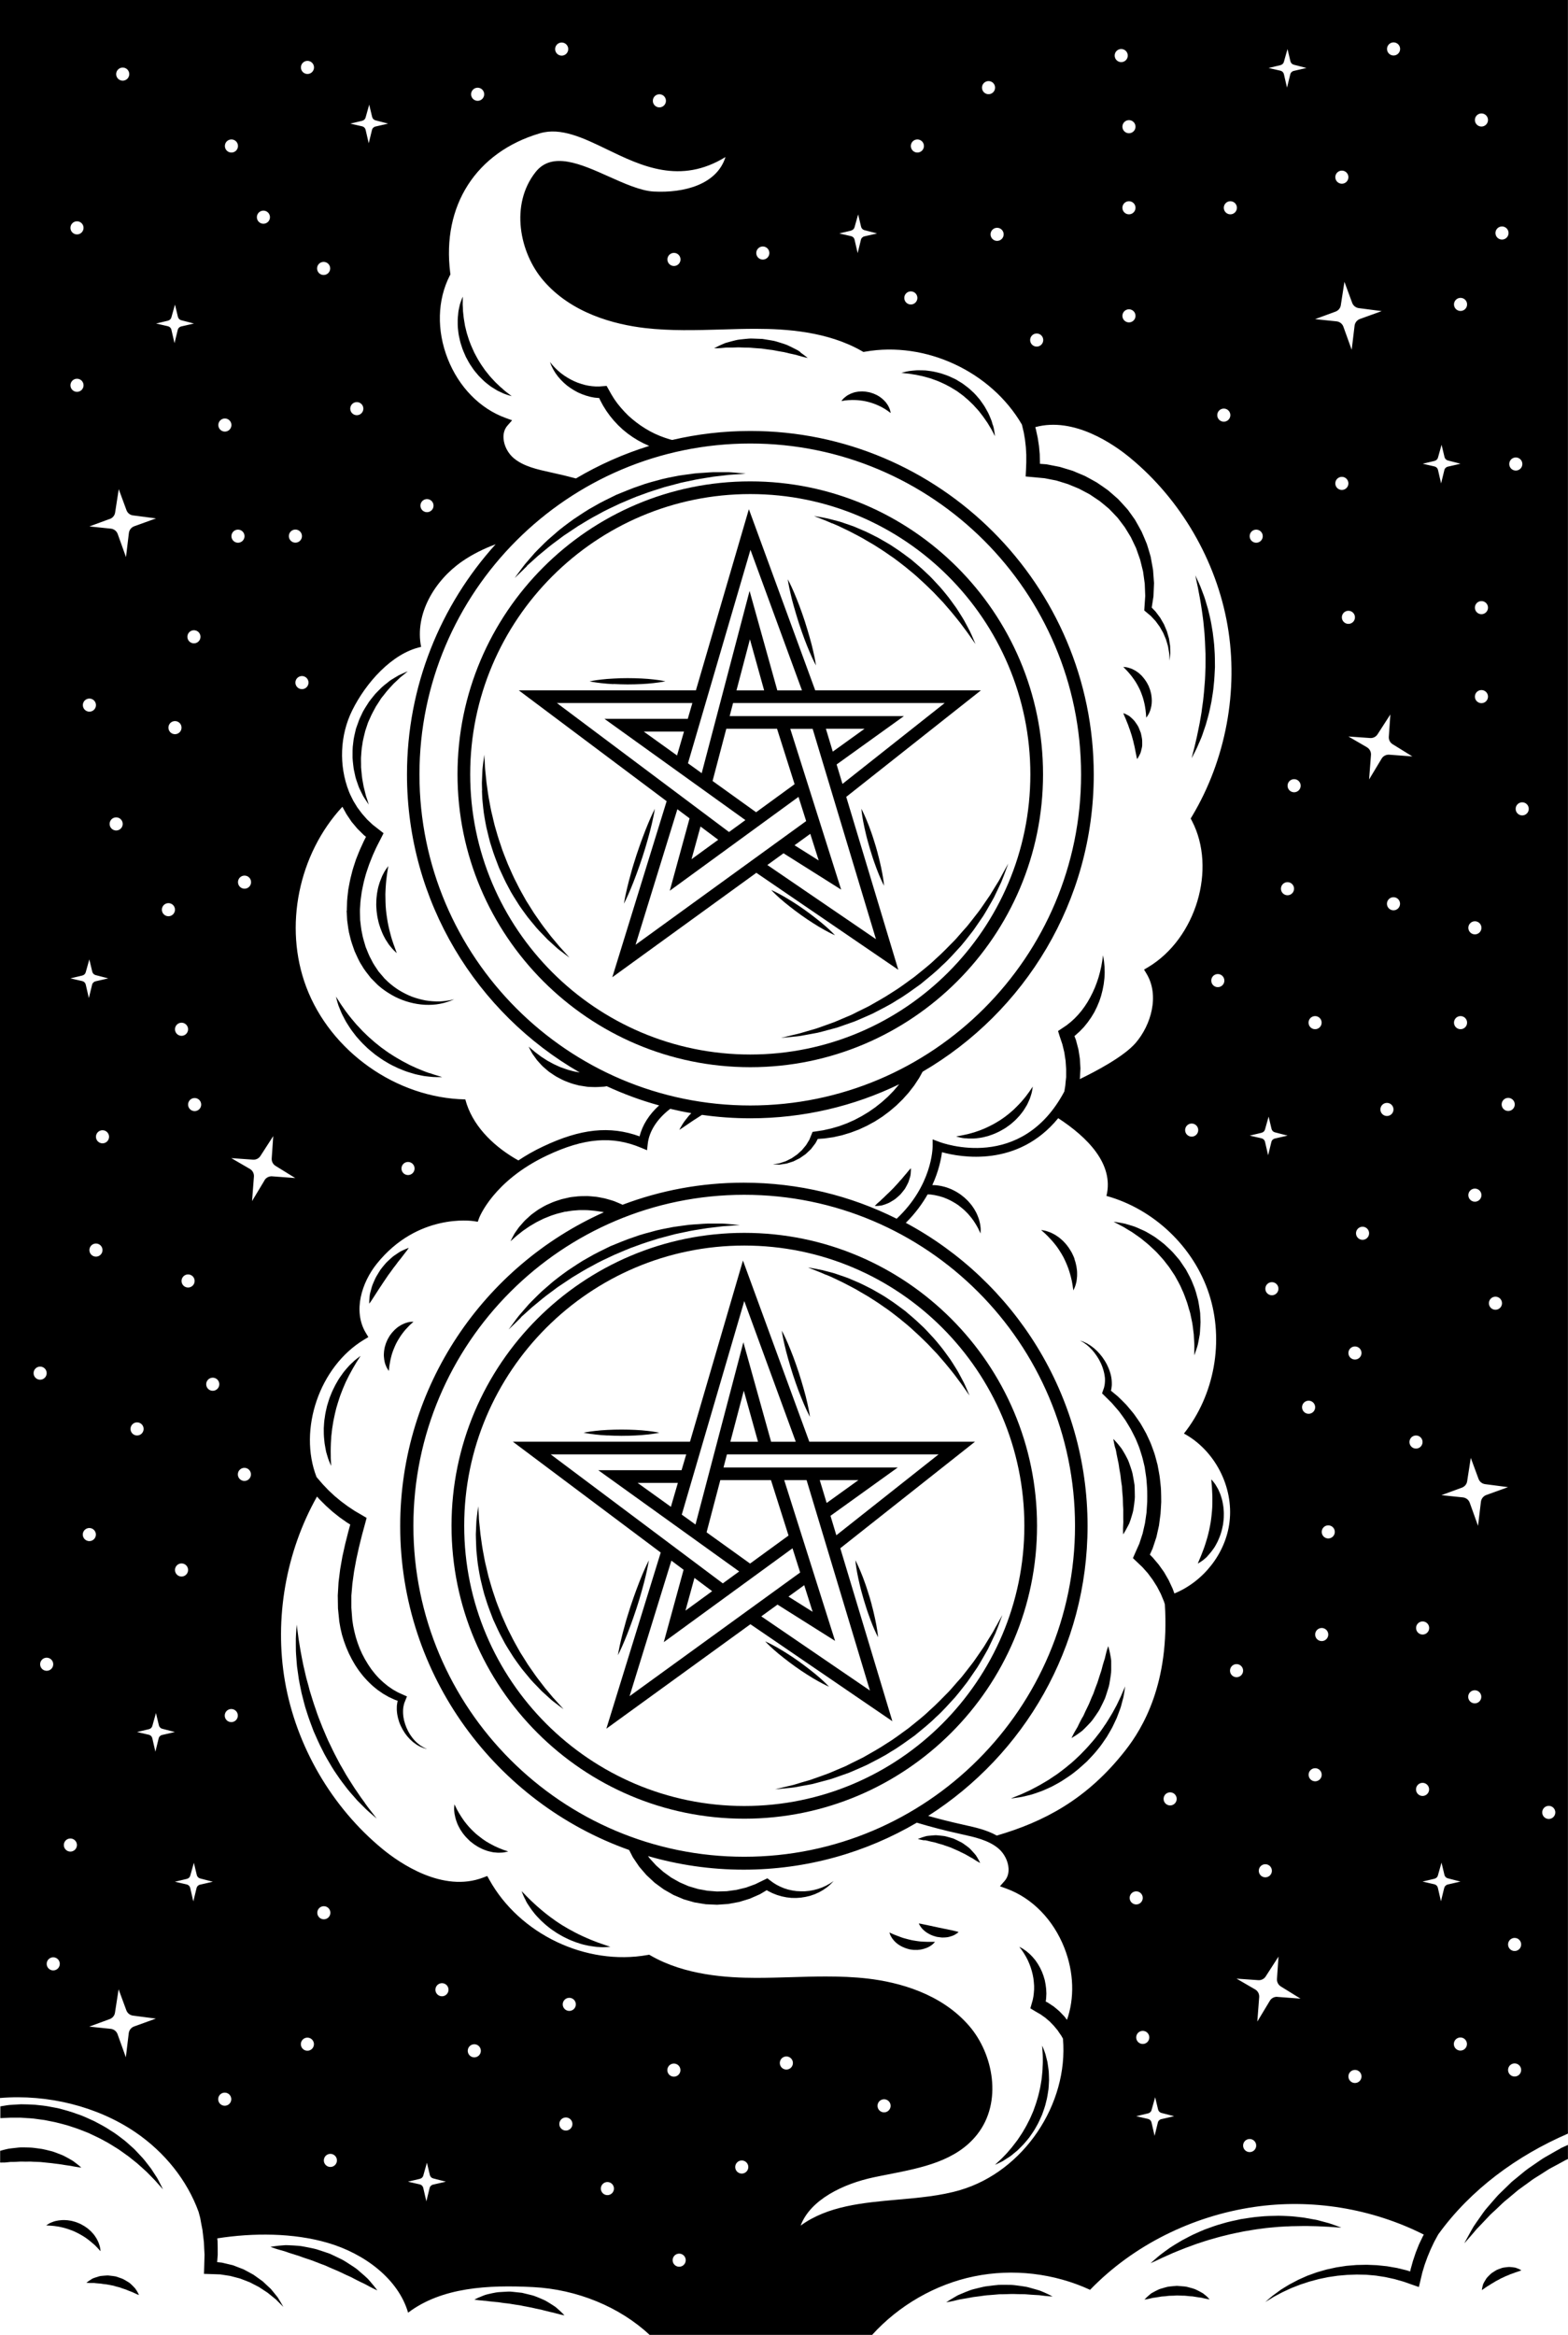
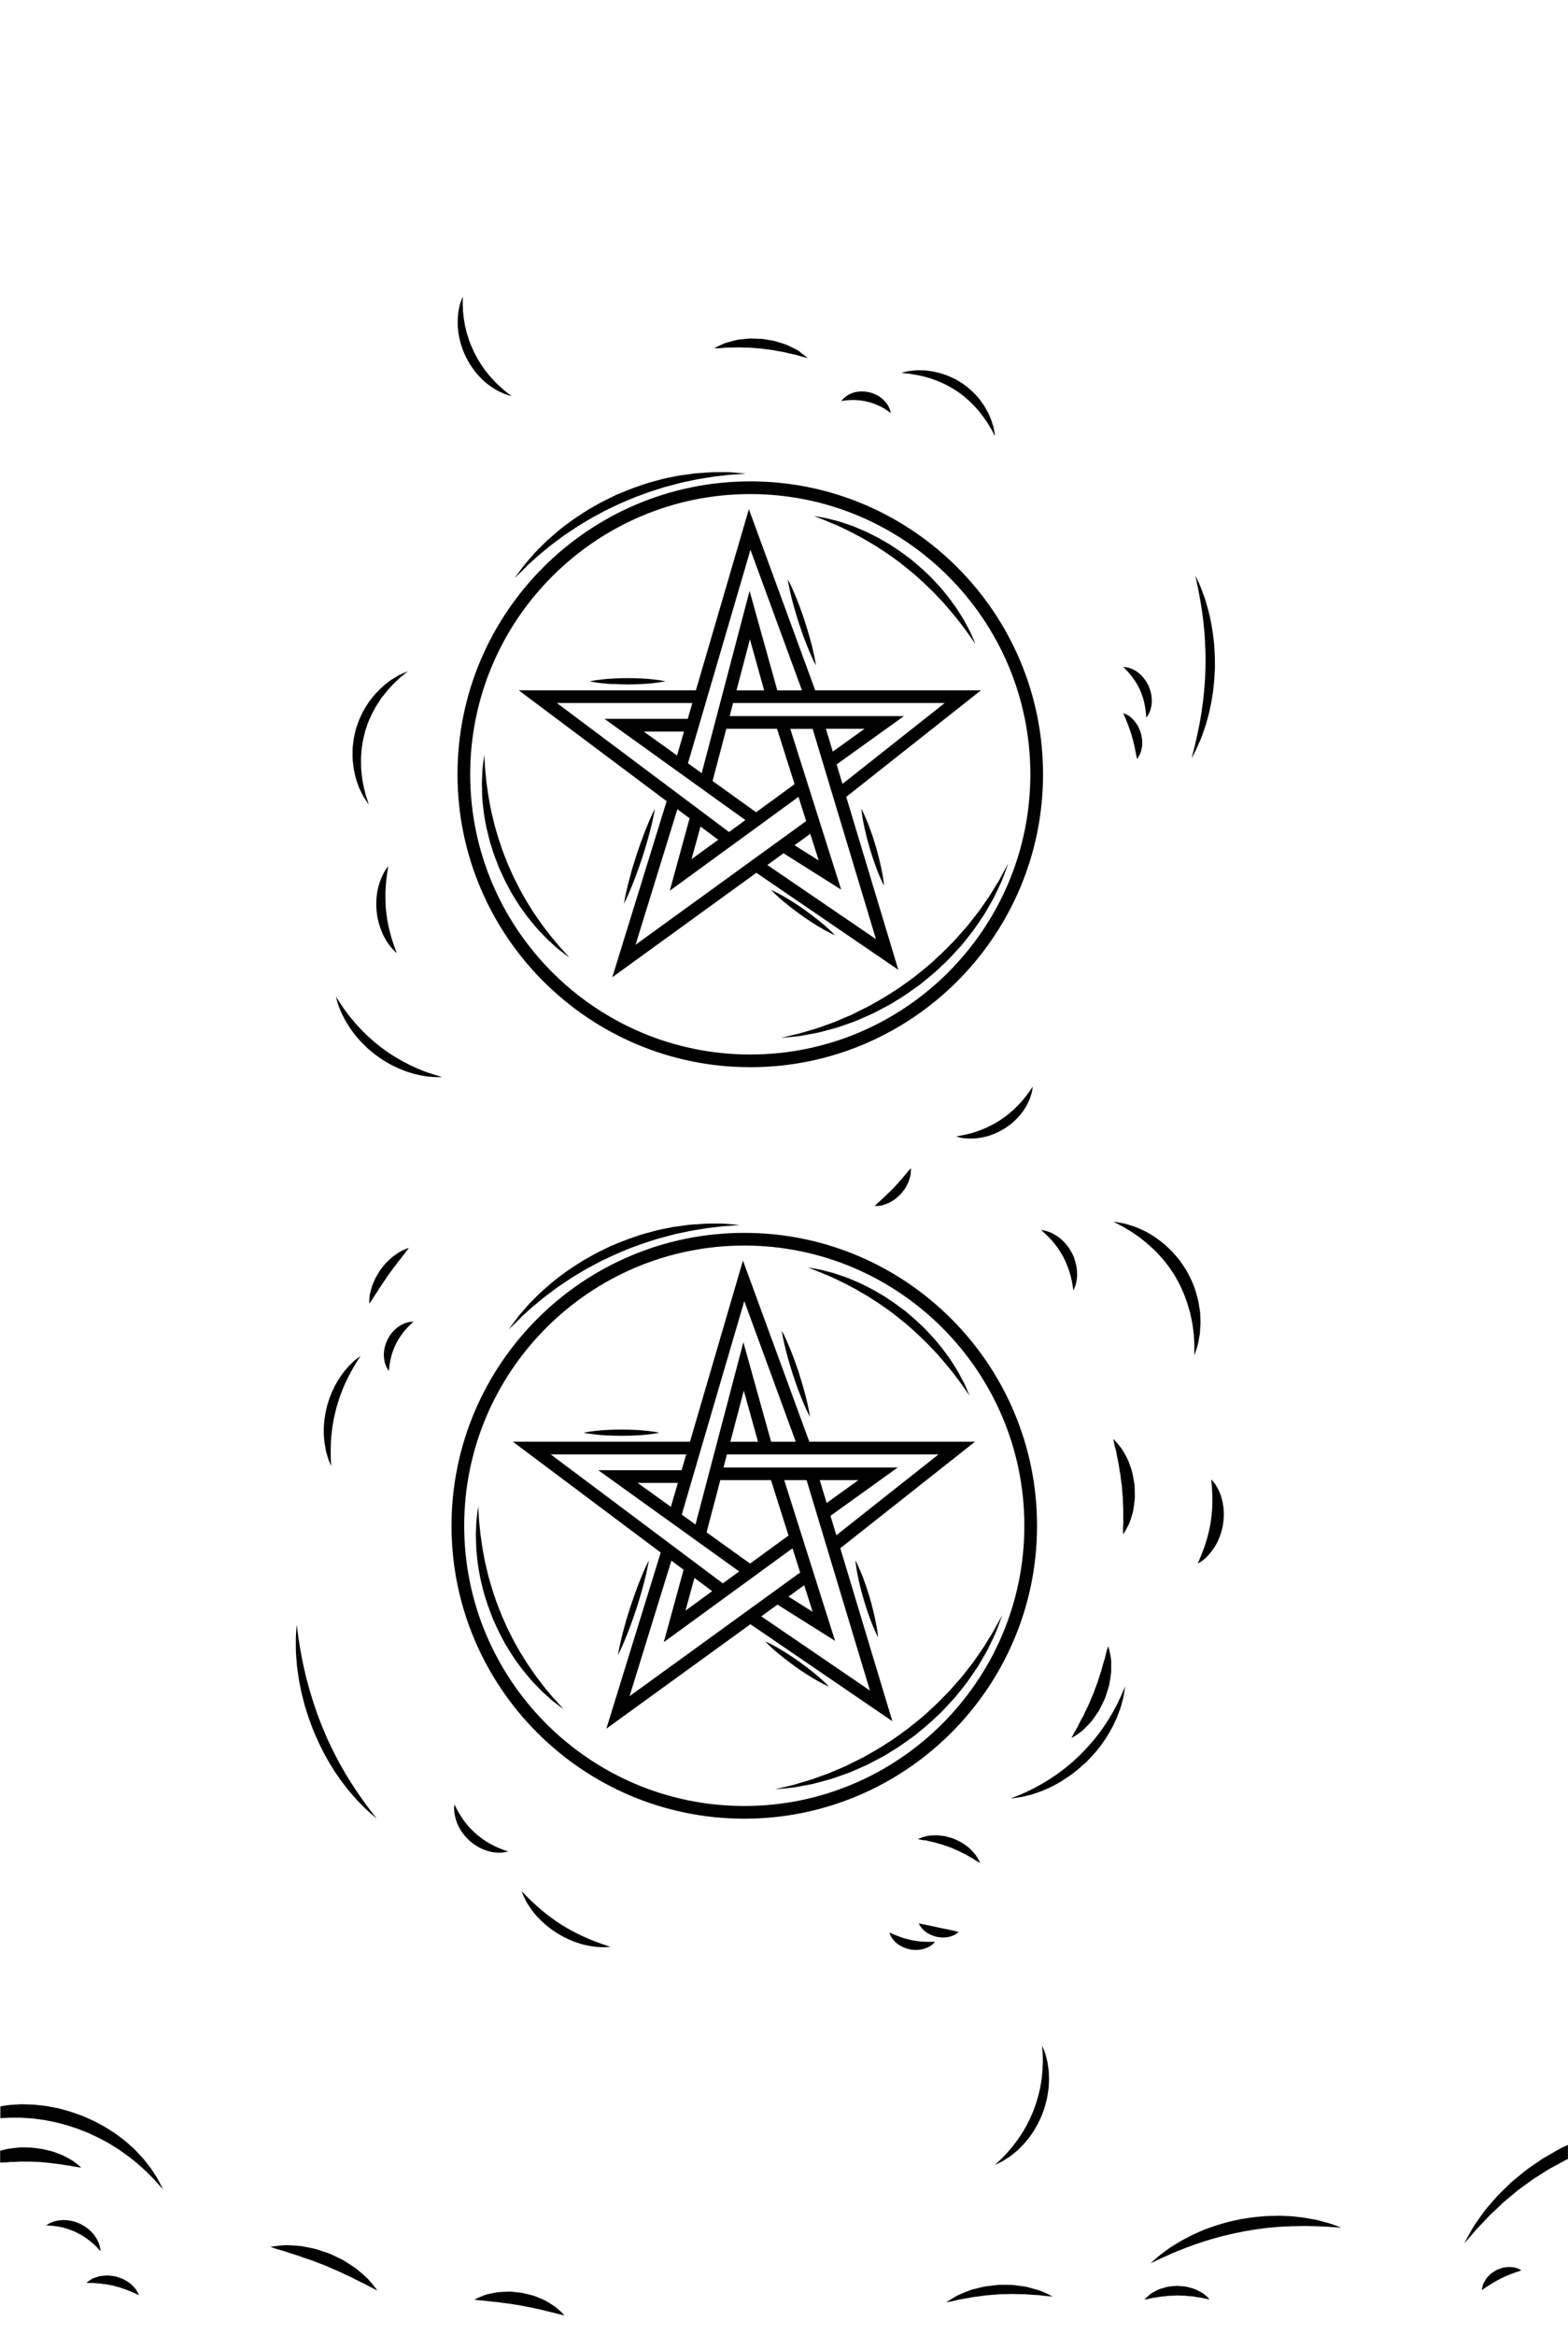
<svg xmlns="http://www.w3.org/2000/svg" id="Layer_2" data-name="Layer 2" viewBox="0 0 225 334.87">
  <defs>
    <style>
      .cls-1, .cls-2 {
        stroke-width: 0px;
      }

      .cls-2 {
        fill: none;
      }
    </style>
  </defs>
  <g id="Layer_1-2" data-name="Layer 1">
    <g>
      <path class="cls-2" d="m57.61,167.57c0,.52.42.94.94.94s.94-.42.94-.94-.42-.94-.94-.94-.94.42-.94.94Z" />
      <circle class="cls-2" cx="107.66" cy="111.05" r="47.47" transform="translate(-16.4 18.68) rotate(-9.22)" />
      <path class="cls-2" d="m49.74,130.35l.02-.56c0-.75.1-1.48.19-2.22.14-.73.26-1.46.46-2.17.17-.72.42-1.41.64-2.12.27-.68.53-1.37.85-2.03.18-.41.38-.82.59-1.22l-.32-.26-.92-.91-.83-.99-.72-1.07-.6-1.08c-6.28,6.76-8.44,17.17-5.19,25.83,3.48,9.26,12.93,15.95,22.83,16.14.95,3.63,3.82,6.5,7.04,8.42.19.11.39.22.58.33,1.03-.69,2.21-1.37,3.54-2,5.38-2.55,9.58-3,13.85-1.45.39-1.61,1.37-3.14,2.8-4.44-2.59-.72-5.1-1.64-7.51-2.75-.13.02-.25.04-.38.06-.57.03-1.16.1-1.76.05-.3-.01-.6-.01-.9-.07-.32-.05-.63-.1-.95-.15-.55-.15-1.07-.25-1.66-.51-.59-.21-1.09-.49-1.59-.76-.24-.14-.46-.31-.69-.45-.11-.08-.22-.15-.33-.22-.1-.08-.2-.17-.3-.25-.19-.17-.38-.33-.56-.48-.18-.16-.33-.34-.48-.5-.15-.16-.29-.32-.42-.47-.12-.16-.23-.32-.33-.46-.1-.14-.2-.28-.29-.4-.08-.13-.14-.26-.21-.37-.24-.45-.36-.7-.36-.7,0,0,.23.18.6.51.18.17.42.35.69.55.13.1.28.21.42.32.15.11.32.21.49.32.17.11.34.23.53.34.19.1.39.21.59.32.2.12.41.21.63.31.22.1.44.21.67.3.47.15.94.36,1.42.46.36.11.83.19,1.29.28-14.8-8.51-24.79-24.49-24.79-42.75,0-12.69,4.82-24.27,12.72-33.01-1.69.64-3.32,1.43-4.81,2.46-3.95,2.73-6.82,7.55-5.88,12.26-4.22.9-7.98,5.24-9.89,9.11-1.76,3.57-1.92,7.9-.48,11.61.03.07.06.15.09.22.04.09.08.18.12.27l.43.87.58.95.67.89.73.83.81.76.87.68.68.53-.39.77c-.31.61-.64,1.21-.91,1.84-.3.61-.53,1.25-.78,1.89-.21.64-.45,1.28-.61,1.93-.2.65-.31,1.31-.44,1.97-.08.66-.2,1.33-.22,2l-.03.5v.13s0,.03,0,.03v.02s0,0,0,0v.04s0,.26,0,.26l.03,1.06c.08.64.12,1.28.28,1.94.1.66.32,1.29.51,1.93.26.61.47,1.25.81,1.82.28.61.68,1.14,1.04,1.7l.65.76.16.19.07.08.1.09.38.37c.47.43,1.01.84,1.58,1.2.58.34,1.18.66,1.81.91.64.24,1.29.42,1.97.55.68.11,1.37.16,2.06.15.69-.03,1.39-.13,2.08-.31-.65.29-1.33.52-2.04.65-.71.13-1.44.16-2.17.14-1.46-.08-2.91-.47-4.24-1.13-.66-.34-1.29-.73-1.91-1.2l-.41-.34-.1-.08c-.07-.06-.08-.07-.12-.11l-.2-.2-.79-.8c-.45-.59-.95-1.17-1.31-1.83-.42-.63-.69-1.33-1.01-2.01-.24-.71-.52-1.41-.67-2.14-.21-.71-.28-1.49-.39-2.25l-.06-1.06v-.26s-.02-.07-.02-.07v-.08s0-.03,0-.03v-.14Z" />
      <path class="cls-2" d="m44.27,97.88c0-.52-.42-.94-.94-.94s-.94.42-.94.94.42.94.94.94.94-.42.94-.94Z" />
      <path class="cls-2" d="m37.79,32.08c.52,0,.94-.42.94-.94s-.42-.94-.94-.94-.94.42-.94.94.42.94.94.94Z" />
      <path class="cls-2" d="m51.19,59.52c.52,0,.94-.42.94-.94s-.42-.94-.94-.94-.94.42-.94.94.42.94.94.94Z" />
      <path class="cls-2" d="m46.44,39.43c.52,0,.94-.42.94-.94s-.42-.94-.94-.94-.94.42-.94.94.42.94.94.94Z" />
      <path class="cls-2" d="m44.11,10.6c.52,0,.94-.42.94-.94s-.42-.94-.94-.94-.94.42-.94.94.42.94.94.94Z" />
      <path class="cls-2" d="m42.39,77.83c.52,0,.94-.42.94-.94s-.42-.94-.94-.94-.94.42-.94.94.42.94.94.94Z" />
-       <path class="cls-2" d="m94.62,15.37c.52,0,.94-.42.94-.94s-.42-.94-.94-.94-.94.42-.94.94.42.94.94.94Z" />
      <path class="cls-2" d="m109.47,37.21c.52,0,.94-.42.94-.94s-.42-.94-.94-.94-.94.42-.94.94.42.94.94.94Z" />
      <path class="cls-2" d="m122.62,34.31l.45,1.95.46-1.88c.05-.26.25-.46.5-.52l1.83-.42-1.82-.47c-.24-.06-.42-.25-.48-.49l-.42-1.77-.52,1.85c-.06.23-.25.41-.48.46l-1.72.41,1.7.39c.24.05.43.24.49.48Z" />
      <path class="cls-2" d="m52.45,18.57l.45,1.95.46-1.88c.05-.26.25-.46.5-.52l1.83-.42-1.82-.47c-.24-.06-.42-.25-.48-.49l-.42-1.76-.52,1.85c-.06.23-.25.41-.48.46l-1.72.41,1.7.39c.24.05.43.24.49.48Z" />
      <path class="cls-2" d="m61.27,73.44c.52,0,.94-.42.94-.94s-.42-.94-.94-.94-.94.42-.94.94.42.94.94.94Z" />
      <path class="cls-2" d="m68.54,14.43c.52,0,.94-.42.94-.94s-.42-.94-.94-.94-.94.42-.94.94.42.94.94.94Z" />
      <path class="cls-2" d="m80.6,7.95c.52,0,.94-.42.94-.94s-.42-.94-.94-.94-.94.42-.94.94.42.94.94.94Z" />
      <path class="cls-2" d="m28.86,158.4c0-.52-.42-.94-.94-.94s-.94.42-.94.94.42.94.94.94.94-.42.94-.94Z" />
      <path class="cls-2" d="m17.6,11.54c.52,0,.94-.42.94-.94s-.42-.94-.94-.94-.94.42-.94.94.42.94.94.94Z" />
-       <path class="cls-2" d="m24.58,47.24l.45,1.95.46-1.88c.05-.26.25-.46.5-.52l1.83-.42-1.82-.47c-.24-.06-.42-.25-.48-.49l-.42-1.76-.52,1.85c-.06.23-.25.41-.48.46l-1.72.41,1.7.39c.24.05.43.24.49.48Z" />
      <path class="cls-2" d="m16.87,76.54l1.2,3.34.41-3.41c.03-.46.34-.86.77-1.01l3.13-1.13-3.3-.43c-.43-.06-.79-.35-.94-.75l-1.11-3.01-.52,3.35c-.06.42-.35.77-.75.92l-2.94,1.08,3.08.32c.43.05.81.33.97.74Z" />
      <circle class="cls-2" cx="27.82" cy="91.31" r=".94" />
      <path class="cls-2" d="m34.14,126.51c0,.52.42.94.94.94s.94-.42.94-.94-.42-.94-.94-.94-.94.42-.94.94Z" />
      <path class="cls-2" d="m12.83,179.26c0,.52.42.94.94.94s.94-.42.94-.94-.42-.94-.94-.94-.94.42-.94.94Z" />
      <path class="cls-2" d="m15.65,163.02c0-.52-.42-.94-.94-.94s-.94.42-.94.94.42.94.94.94.94-.42.94-.94Z" />
      <path class="cls-2" d="m130.7,43.65c.52,0,.94-.42.94-.94s-.42-.94-.94-.94-.94.42-.94.94.42.94.94.94Z" />
      <path class="cls-2" d="m15.72,118.15c0,.52.42.94.94.94s.94-.42.94-.94-.42-.94-.94-.94-.94.42-.94.94Z" />
      <path class="cls-2" d="m33.2,21.87c.52,0,.94-.42.94-.94s-.42-.94-.94-.94-.94.42-.94.94.42.94.94.94Z" />
      <path class="cls-2" d="m32.26,61.89c.52,0,.94-.42.94-.94s-.42-.94-.94-.94-.94.42-.94.94.42.94.94.94Z" />
      <path class="cls-2" d="m33.2,76.88c0,.52.42.94.94.94s.94-.42.94-.94-.42-.94-.94-.94-.94.42-.94.94Z" />
      <path class="cls-2" d="m27.92,183.7c0-.52-.42-.94-.94-.94s-.94.42-.94.94.42.94.94.94.94-.42.94-.94Z" />
      <path class="cls-2" d="m25.1,103.4c-.52,0-.94.42-.94.94s.42.94.94.94.94-.42.94-.94-.42-.94-.94-.94Z" />
      <path class="cls-2" d="m25.1,147.6c0,.52.42.94.94.94s.94-.42.94-.94-.42-.94-.94-.94-.94.42-.94.94Z" />
      <path class="cls-2" d="m26.04,226.09c.52,0,.94-.42.94-.94s-.42-.94-.94-.94-.94.42-.94.94.42.94.94.94Z" />
      <path class="cls-2" d="m23.22,130.45c0,.52.42.94.94.94s.94-.42.94-.94-.42-.94-.94-.94-.94.42-.94.94Z" />
      <path class="cls-2" d="m18.72,204.91c0,.52.42.94.94.94s.94-.42.94-.94-.42-.94-.94-.94-.94.42-.94.94Z" />
      <path class="cls-2" d="m212.58,100.85c.52,0,.94-.42.94-.94s-.42-.94-.94-.94-.94.42-.94.94.42.94.94.94Z" />
      <path class="cls-2" d="m209.58,44.59c.52,0,.94-.42.94-.94s-.42-.94-.94-.94-.94.42-.94.94.42.94.94.94Z" />
      <path class="cls-2" d="m211.64,172.35c.52,0,.94-.42.94-.94s-.42-.94-.94-.94-.94.42-.94.94.42.94.94.94Z" />
      <path class="cls-2" d="m211.64,134.01c.52,0,.94-.42.94-.94s-.42-.94-.94-.94-.94.42-.94.94.42.94.94.94Z" />
      <path class="cls-2" d="m209.58,145.72c-.52,0-.94.42-.94.94s.42.94.94.94.94-.42.94-.94-.42-.94-.94-.94Z" />
      <path class="cls-2" d="m131.64,21.87c.52,0,.94-.42.94-.94s-.42-.94-.94-.94-.94.42-.94.94.42.94.94.94Z" />
      <path class="cls-2" d="m199.98,7.95c.52,0,.94-.42.94-.94s-.42-.94-.94-.94-.94.42-.94.94.42.94.94.94Z" />
      <path class="cls-2" d="m203.2,233.48c0,.52.42.94.94.94s.94-.42.94-.94-.42-.94-.94-.94-.94.42-.94.94Z" />
      <path class="cls-2" d="m215.48,158.4c0,.52.42.94.94.94s.94-.42.94-.94-.42-.94-.94-.94-.94.42-.94.94Z" />
      <path class="cls-2" d="m217.51,67.49c.52,0,.94-.42.94-.94s-.42-.94-.94-.94-.94.42-.94.94.42.94.94.94Z" />
      <path class="cls-2" d="m192.56,26.35c.52,0,.94-.42.94-.94s-.42-.94-.94-.94-.94.42-.94.94.42.94.94.94Z" />
      <path class="cls-2" d="m215.53,34.37c.52,0,.94-.42.94-.94s-.42-.94-.94-.94-.94.42-.94.94.42.94.94.94Z" />
      <path class="cls-2" d="m212.58,18.15c.52,0,.94-.42.94-.94s-.42-.94-.94-.94-.94.42-.94.94.42.94.94.94Z" />
      <path class="cls-2" d="m212.58,88.09c.52,0,.94-.42.94-.94s-.42-.94-.94-.94-.94.42-.94.94.42.94.94.94Z" />
      <path class="cls-2" d="m214.59,187.85c.52,0,.94-.42.94-.94s-.42-.94-.94-.94-.94.42-.94.94.42.94.94.94Z" />
      <path class="cls-2" d="m206.34,67.37l.45,1.95.46-1.88c.05-.26.25-.46.5-.52l1.83-.42-1.82-.47c-.24-.06-.42-.25-.48-.49l-.42-1.76-.52,1.85c-.06.23-.25.41-.48.46l-1.72.41,1.7.39c.24.05.43.24.49.48Z" />
      <path class="cls-2" d="m176.55,30.73c.52,0,.94-.42.94-.94s-.42-.94-.94-.94-.94.42-.94.94.42.94.94.94Z" />
      <path class="cls-2" d="m161.06,18.15c0,.52.42.94.94.94s.94-.42.94-.94-.42-.94-.94-.94-.94.42-.94.94Z" />
      <path class="cls-2" d="m162,44.34c-.52,0-.94.42-.94.94s.42.94.94.94.94-.42.94-.94-.42-.94-.94-.94Z" />
      <circle class="cls-2" cx="175.61" cy="59.52" r=".94" />
      <path class="cls-2" d="m162,28.84c-.52,0-.94.42-.94.94s.42.94.94.94.94-.42.94-.94-.42-.94-.94-.94Z" />
      <circle class="cls-2" cx="160.89" cy="7.95" r=".94" />
      <path class="cls-2" d="m142.13,33.59c0,.52.42.94.94.94s.94-.42.94-.94-.42-.94-.94-.94-.94.42-.94.94Z" />
      <path class="cls-2" d="m148.76,49.69c.52,0,.94-.42.94-.94s-.42-.94-.94-.94-.94.42-.94.94.42.94.94.94Z" />
      <path class="cls-2" d="m181.52,163.72l.45,1.95.46-1.88c.05-.26.25-.46.5-.52l1.83-.42-1.82-.47c-.24-.06-.42-.25-.48-.49l-.42-1.76-.52,1.85c-.06.23-.25.41-.48.46l-1.72.41,1.7.39c.24.05.43.24.49.48Z" />
      <path class="cls-2" d="m180.63,268.3c0,.52.42.94.94.94s.94-.42.94-.94-.42-.94-.94-.94-.94.42-.94.94Z" />
      <path class="cls-2" d="m188.72,147.6c.52,0,.94-.42.94-.94s-.42-.94-.94-.94-.94.42-.94.94.42.94.94.94Z" />
      <path class="cls-2" d="m183.82,127.45c0,.52.42.94.94.94s.94-.42.94-.94-.42-.94-.94-.94-.94.42-.94.94Z" />
      <path class="cls-2" d="m184.24,10.6l.45,1.95.46-1.88c.05-.26.25-.46.5-.52l1.83-.42-1.82-.47c-.24-.06-.42-.25-.48-.49l-.42-1.76-.52,1.85c-.06.23-.25.41-.48.46l-1.72.41,1.7.39c.24.05.43.24.49.48Z" />
      <path class="cls-2" d="m183.45,184.82c0-.52-.42-.94-.94-.94s-.94.42-.94.94.42.94.94.94.94-.42.94-.94Z" />
      <path class="cls-2" d="m180.26,77.83c.52,0,.94-.42.94-.94s-.42-.94-.94-.94-.94.42-.94.94.42.94.94.94Z" />
      <path class="cls-2" d="m192.76,46.82l1.2,3.34.41-3.41c.03-.46.34-.86.77-1.01l3.13-1.13-3.3-.43c-.43-.06-.79-.35-.94-.76l-1.11-3.01-.52,3.35c-.06.42-.35.77-.75.92l-2.94,1.08,3.08.32c.43.05.81.33.97.74Z" />
      <path class="cls-2" d="m141.85,13.49c.52,0,.94-.42.94-.94s-.42-.94-.94-.94-.94.42-.94.94.42.94.94.94Z" />
      <path class="cls-2" d="m188.72,201.83c0-.52-.42-.94-.94-.94s-.94.42-.94.94.42.94.94.94.94-.42.94-.94Z" />
      <path class="cls-2" d="m188.72,253.59c-.52,0-.94.42-.94.94s.42.94.94.94.94-.42.94-.94-.42-.94-.94-.94Z" />
      <path class="cls-2" d="m189.66,233.48c-.52,0-.94.42-.94.94s.42.94.94.94.94-.42.94-.94-.42-.94-.94-.94Z" />
      <path class="cls-2" d="m185.7,111.75c-.52,0-.94.42-.94.94s.42.94.94.94.94-.42.94-.94-.42-.94-.94-.94Z" />
      <path class="cls-2" d="m194.44,296.86c-.52,0-.94.42-.94.94s.42.94.94.94.94-.42.94-.94-.42-.94-.94-.94Z" />
      <path class="cls-2" d="m194.44,88.54c0-.52-.42-.94-.94-.94s-.94.42-.94.94.42.94.94.94.94-.42.94-.94Z" />
      <path class="cls-2" d="m183.25,283.81l.22-3.2-1.84,2.85c-.23.36-.64.56-1.06.53l-3.12-.22,2.67,1.55c.38.22.6.63.58,1.07l-.27,3.54,1.77-2.94c.22-.41.66-.64,1.12-.61l3.32.25-2.83-1.75c-.37-.23-.58-.64-.55-1.08Z" />
      <path class="cls-2" d="m12.83,102.04c.52,0,.94-.42.94-.94s-.42-.94-.94-.94-.94.42-.94.94.42.94.94.94Z" />
      <path class="cls-2" d="m190.6,218.76c-.52,0-.94.42-.94.94s.42.94.94.94.94-.42.94-.94-.42-.94-.94-.94Z" />
      <circle class="cls-2" cx="163.05" cy="272.19" r=".94" />
      <path class="cls-2" d="m163.05,292.2c0,.52.42.94.94.94s.94-.42.94-.94-.42-.94-.94-.94-.94.42-.94.94Z" />
      <path class="cls-2" d="m166.18,302.55l-.42-1.76-.52,1.85c-.06.23-.25.41-.48.46l-1.72.41,1.7.39c.24.05.43.24.49.48l.45,1.95.46-1.88c.05-.26.25-.46.5-.52l1.83-.42-1.82-.47c-.24-.06-.42-.25-.48-.49Z" />
      <path class="cls-2" d="m59.33,218.82c0,26.17,21.29,47.47,47.47,47.47s47.47-21.29,47.47-47.47-21.29-47.47-47.47-47.47-47.47,21.29-47.47,47.47Z" />
      <path class="cls-2" d="m167.92,257.05c-.52,0-.94.42-.94.94s.42.94.94.94.94-.42.94-.94-.42-.94-.94-.94Z" />
      <path class="cls-2" d="m178.39,239.6c0-.52-.42-.94-.94-.94s-.94.42-.94.94.42.94.94.94.94-.42.94-.94Z" />
      <path class="cls-2" d="m169.92,205.58c4.39-5.54,5.79-13.31,3.6-20.03-2.19-6.72-7.91-12.17-14.72-14.05,1.12-4.59-2.75-8.43-6.92-11.15-5.82,7.12-14.04,5.61-16.68,4.88-.13.99-.47,2.72-1.39,4.72.03,0,.05,0,.07,0,.12,0,.25,0,.39.01.13,0,.26.03.41.05.28.03.59.1.9.19.32.08.63.22.96.34.32.16.65.31.96.52.32.18.6.43.9.66.27.26.56.5.78.79.25.27.45.57.64.86.17.31.35.59.46.89.12.29.23.57.29.84.03.13.07.26.09.38.02.12.03.24.05.35.03.22.05.41.04.56,0,.31-.02.49-.02.49,0,0-.08-.16-.21-.44-.06-.14-.14-.3-.24-.48-.1-.18-.2-.38-.35-.59-.13-.21-.28-.43-.45-.65-.16-.22-.36-.44-.56-.67-.22-.21-.42-.44-.66-.64-.23-.21-.49-.39-.73-.59-.26-.17-.52-.35-.79-.49-.26-.16-.54-.28-.8-.4-.27-.1-.53-.22-.78-.29-.25-.08-.49-.15-.72-.19-.11-.02-.22-.05-.32-.07-.1-.01-.19-.03-.28-.04-.09-.01-.17-.03-.25-.04-.08-.01-.17,0-.24-.01-.08,0-.15,0-.21-.01-.75,1.33-1.76,2.72-3.13,4.08,15.51,8.31,26.08,24.68,26.08,43.47,0,17.46-9.13,32.83-22.87,41.59,1.57.45,3.18.85,4.81,1.21l.3.07c1.62.35,3.28.72,4.73,1.54,6.65-1.94,12.93-5.13,18.48-12.25,2.47-3.17,6.35-9.6,5.64-20.92-.04-.14-.09-.27-.13-.41l-.45-1.08-.54-1.04-.62-.98-.69-.93-.77-.87-.84-.8-.54-.51.31-.71.61-1.37.47-1.44.34-1.49.22-1.52c.05-.51.07-1.03.1-1.54.02-.51,0-1.03,0-1.55,0-.52-.07-1.03-.1-1.54-.04-.52-.14-1.02-.21-1.53l-.03-.19v-.02s0-.01,0-.01h0s0,0,0,0h0s-.02-.11-.02-.11l-.09-.39-.19-.79c-.13-.52-.3-.96-.44-1.45-.16-.48-.39-.95-.57-1.43-.21-.47-.47-.92-.7-1.38-.25-.45-.54-.88-.8-1.33-.29-.43-.61-.84-.91-1.26l-1.02-1.18-1.11-1.1-.29-.28.12-.36c.05-.15.12-.3.16-.45.03-.16.08-.32.1-.48,0-.17.04-.33.04-.5-.01-.17,0-.34-.02-.52-.03-.17-.03-.35-.08-.52-.04-.17-.07-.35-.13-.52-.06-.17-.1-.34-.17-.51-.07-.17-.13-.34-.21-.5l-.25-.49-.29-.47-.32-.45-.35-.43c-.12-.14-.26-.26-.39-.4-.14-.13-.28-.24-.42-.37-.15-.11-.3-.22-.46-.33-.16-.1-.33-.18-.5-.28.18.06.36.12.54.19.17.08.35.16.52.25.16.1.33.2.49.31.15.12.31.23.46.35l.43.39.4.43.37.46.33.49c.11.17.2.34.3.52.1.17.17.36.25.54.08.18.14.38.21.57.07.19.1.39.16.59.05.2.06.41.09.61.03.21.01.42.02.63,0,.21-.05.43-.07.64-.02.07-.04.15-.06.22l1.01.84c.4.39.8.78,1.19,1.18.36.43.73.85,1.08,1.29.32.46.66.91.96,1.38.28.49.57.97.83,1.47.23.51.49,1.01.7,1.54.19.54.42,1.1.57,1.62l.21.78.1.39.03.1v.05s.03.09.03.09l.04.21c.09.55.22,1.11.28,1.66.05.56.13,1.12.16,1.68.01.56.04,1.12.03,1.69-.03.56-.05,1.13-.1,1.69l-.22,1.68-.37,1.66-.54,1.63-.4.89.41.41.86,1.02.77,1.08.66,1.15.56,1.2.26.7c4.19-1.71,7.39-5.76,7.94-10.27.6-5.01-2.11-10.27-6.54-12.68Z" />
      <path class="cls-2" d="m179.32,306.77c-.52,0-.94.42-.94.94s.42.94.94.94.94-.42.94-.94-.42-.94-.94-.94Z" />
      <path class="cls-2" d="m204.14,206.8c0-.52-.42-.94-.94-.94s-.94.42-.94.94.42.94.94.94.94-.42.94-.94Z" />
      <path class="cls-2" d="m213.12,212.84c-.43-.06-.79-.35-.94-.76l-1.11-3.01-.52,3.35c-.06.42-.35.77-.75.92l-2.94,1.08,3.08.32c.43.05.81.33.97.74l1.2,3.34.41-3.41c.03-.46.34-.86.77-1.01l3.13-1.13-3.3-.43Z" />
      <path class="cls-2" d="m217.36,277.92c-.52,0-.94.42-.94.94s.42.94.94.94.94-.42.94-.94-.42-.94-.94-.94Z" />
      <path class="cls-2" d="m217.36,295.92c-.52,0-.94.42-.94.94s.42.94.94.94.94-.42.94-.94-.42-.94-.94-.94Z" />
      <path class="cls-2" d="m209.58,292.2c-.52,0-.94.42-.94.94s.42.94.94.94.94-.42.94-.94-.42-.94-.94-.94Z" />
      <path class="cls-2" d="m211.64,242.41c-.52,0-.94.42-.94.94s.42.94.94.94.94-.42.94-.94-.42-.94-.94-.94Z" />
      <path class="cls-2" d="m222.26,258.98c-.52,0-.94.42-.94.94s.42.94.94.94.94-.42.94-.94-.42-.94-.94-.94Z" />
      <path class="cls-2" d="m218.45,115.05c-.52,0-.94.42-.94.94s.42.94.94.94.94-.42.94-.94-.42-.94-.94-.94Z" />
      <path class="cls-2" d="m195.53,175.93c-.52,0-.94.42-.94.94s.42.94.94.94.94-.42.94-.94-.42-.94-.94-.94Z" />
      <path class="cls-2" d="m207.76,269.38c-.24-.06-.42-.25-.48-.49l-.42-1.76-.52,1.85c-.06.23-.25.41-.48.46l-1.72.41,1.7.39c.24.06.43.24.49.48l.45,1.95.46-1.88c.05-.26.25-.46.5-.52l1.83-.42-1.82-.47Z" />
      <path class="cls-2" d="m198.25,108.83c.22-.41.66-.64,1.12-.61l3.32.25-2.83-1.75c-.37-.23-.58-.64-.55-1.07l.22-3.2-1.84,2.85c-.23.36-.64.56-1.06.53l-3.12-.22,2.67,1.55c.38.22.6.63.58,1.07l-.27,3.54,1.77-2.94Z" />
-       <path class="cls-2" d="m194.44,193.1c-.52,0-.94.42-.94.94s.42.94.94.94.94-.42.94-.94-.42-.94-.94-.94Z" />
-       <path class="cls-2" d="m199.03,158.17c-.52,0-.94.42-.94.94s.42.94.94.94.94-.42.94-.94-.42-.94-.94-.94Z" />
-       <path class="cls-2" d="m205.08,256.62c0-.52-.42-.94-.94-.94s-.94.42-.94.94.42.94.94.94.94-.42.94-.94Z" />
+       <path class="cls-2" d="m194.44,193.1s.42.94.94.94.94-.42.94-.94-.42-.94-.94-.94Z" />
      <path class="cls-2" d="m199.98,128.66c-.52,0-.94.42-.94.94s.42.94.94.94.94-.42.94-.94-.42-.94-.94-.94Z" />
      <path class="cls-2" d="m170.06,162.08c0,.52.42.94.94.94s.94-.42.94-.94-.42-.94-.94-.94-.94.42-.94.94Z" />
      <path class="cls-2" d="m193.5,69.32c0-.52-.42-.94-.94-.94s-.94.42-.94.94.42.94.94.94.94-.42.94-.94Z" />
      <path class="cls-2" d="m28.24,268.89l-.42-1.76-.52,1.85c-.06.23-.25.41-.48.46l-1.72.41,1.7.39c.24.06.43.24.49.48l.45,1.95.46-1.88c.05-.26.25-.46.5-.52l1.83-.42-1.82-.47c-.24-.06-.42-.25-.48-.49Z" />
      <path class="cls-2" d="m23.28,247.91c-.24-.06-.42-.25-.48-.49l-.42-1.76-.52,1.85c-.06.23-.25.41-.48.46l-1.72.41,1.7.39c.24.05.43.24.49.48l.45,1.95.46-1.88c.05-.26.25-.46.5-.52l1.83-.42-1.82-.47Z" />
      <path class="cls-2" d="m18.14,288.29l-1.11-3.01-.52,3.35c-.06.42-.35.77-.75.92l-2.94,1.08,3.08.32c.43.05.81.33.97.74l1.2,3.34.41-3.41c.03-.46.34-.86.77-1.01l3.13-1.13-3.3-.43c-.43-.06-.79-.35-.94-.76Z" />
      <path class="cls-2" d="m13.77,220.06c0-.52-.42-.94-.94-.94s-.94.42-.94.94.42.94.94.94.94-.42.94-.94Z" />
      <path class="cls-2" d="m12.3,141.16l.45,1.95.46-1.88c.05-.26.25-.46.5-.52l1.83-.42-1.82-.47c-.24-.06-.42-.25-.48-.49l-.42-1.76-.52,1.85c-.06.23-.25.41-.48.46l-1.72.41,1.7.39c.24.05.43.24.49.48Z" />
      <circle class="cls-2" cx="33.2" cy="246.02" r=".94" />
      <path class="cls-2" d="m32.26,300.1c-.52,0-.94.42-.94.94s.42.94.94.94.94-.42.94-.94-.42-.94-.94-.94Z" />
      <path class="cls-2" d="m39.55,167.18c-.37-.23-.58-.64-.55-1.07l.22-3.2-1.84,2.85c-.23.36-.64.56-1.06.53l-3.12-.22,2.67,1.55c.38.22.6.63.58,1.07l-.27,3.54,1.77-2.94c.22-.41.66-.64,1.12-.61l3.32.25-2.83-1.75Z" />
      <path class="cls-2" d="m30.54,197.56c-.52,0-.94.42-.94.94s.42.94.94.94.94-.42.94-.94-.42-.94-.94-.94Z" />
      <path class="cls-2" d="m11.05,56.17c.52,0,.94-.42.94-.94s-.42-.94-.94-.94-.94.42-.94.94.42.94.94.94Z" />
      <path class="cls-2" d="m173.81,140.63c0,.52.42.94.94.94s.94-.42.94-.94-.42-.94-.94-.94-.94.42-.94.94Z" />
      <path class="cls-2" d="m11.05,33.59c.52,0,.94-.42.94-.94s-.42-.94-.94-.94-.94.42-.94.94.42.94.94.94Z" />
      <path class="cls-2" d="m7.64,280.69c-.52,0-.94.42-.94.94s.42.94.94.94.94-.42.94-.94-.42-.94-.94-.94Z" />
      <circle class="cls-2" cx="10.11" cy="264.59" r=".94" />
      <path class="cls-2" d="m7.64,238.66c0-.52-.42-.94-.94-.94s-.94.42-.94.94.42.94.94.94.94-.42.94-.94Z" />
      <path class="cls-2" d="m6.7,196.91c0-.52-.42-.94-.94-.94s-.94.42-.94.94.42.94.94.94.94-.42.94-.94Z" />
      <path class="cls-2" d="m35.08,210.49c-.52,0-.94.42-.94.94s.42.94.94.94.94-.42.94-.94-.42-.94-.94-.94Z" />
      <path class="cls-2" d="m97.47,323.17c-.52,0-.94.42-.94.94s.42.94.94.94.94-.42.94-.94-.42-.94-.94-.94Z" />
      <path class="cls-2" d="m106.45,309.81c-.52,0-.94.42-.94.94s.42.94.94.94.94-.42.94-.94-.42-.94-.94-.94Z" />
      <path class="cls-2" d="m87.17,312.9c-.52,0-.94.42-.94.94s.42.94.94.94.94-.42.94-.94-.42-.94-.94-.94Z" />
      <path class="cls-2" d="m112.85,294.9c-.52,0-.94.42-.94.94s.42.94.94.94.94-.42.94-.94-.42-.94-.94-.94Z" />
      <path class="cls-2" d="m97.65,296.86c0-.52-.42-.94-.94-.94s-.94.42-.94.94.42.94.94.94.94-.42.94-.94Z" />
      <path class="cls-2" d="m95.77,37.21c0,.52.42.94.94.94s.94-.42.94-.94-.42-.94-.94-.94-.94.42-.94.94Z" />
      <path class="cls-2" d="m144.52,270.83l-.94-.34.66-.75c.54-.6.6-1.34.57-1.86-.08-1.05-.64-2.13-1.46-2.82-1.42-1.2-3.4-1.63-5.31-2.04l-.3-.07c-2.08-.46-4.1-.99-6.09-1.58-7.3,4.28-15.79,6.74-24.85,6.74-4.76,0-9.36-.68-13.72-1.95l.23.32c.32.34.63.69.94,1.03l1.04.92,1.13.82,1.21.68c.43.18.85.36,1.27.55l1.38.41c.44.07.87.15,1.31.24l1.39.11,1.4-.04c.46-.07.92-.14,1.39-.19l1.37-.33,1.32-.48,1.27-.62.48-.23.35.27.47.35.5.31.53.27.55.23.57.18.59.13.6.09.61.04h.62s.62-.07.62-.07l.61-.11.61-.16.6-.21.58-.26.56-.31.54-.36-.46.47c-.16.15-.33.29-.5.43l-.55.38c-.19.11-.39.22-.58.33l-.62.28-.64.22-.66.16-.68.11-.69.05c-.23,0-.46,0-.69-.01l-.69-.08-.69-.14-.68-.2c-.22-.08-.44-.17-.66-.26l-.64-.32-.17-.11-.97.58-1.46.64-1.53.47c-.52.1-1.05.2-1.57.29l-1.6.11-1.61-.07c-.55-.08-1.1-.18-1.65-.27l-1.5-.43-1.49-.63-1.4-.8-1.3-.95-1.18-1.1c-.35-.41-.7-.81-1.05-1.22l-.9-1.33c-.18-.35-.36-.7-.54-1.05-19.12-6.78-32.85-25.05-32.85-46.46,0-20.04,12.02-37.32,29.23-45.01-.1-.02-.2-.05-.3-.06-.22-.03-.44-.06-.67-.1-.23-.05-.47-.07-.71-.08-.24-.02-.49-.05-.74-.06-.51,0-1.03-.03-1.56.03-.26.03-.54.03-.8.08l-.4.06-.2.03h-.1s-.05.02-.05.02h-.03s-.01,0-.01,0h0s-.05.01.04,0c-.56.15-1.17.27-1.63.44-.5.13-.98.37-1.47.56-.24.11-.46.23-.69.34-.23.11-.45.22-.65.35-.21.12-.41.24-.61.36-.19.12-.37.25-.55.37-.18.12-.35.23-.51.35-.15.13-.3.24-.44.35-.28.22-.52.41-.71.59-.38.34-.61.54-.61.54,0,0,.13-.27.37-.73.06-.11.13-.25.21-.38.09-.13.19-.27.29-.42.11-.15.22-.32.34-.48.13-.16.28-.32.43-.49.15-.17.3-.36.48-.53.18-.17.37-.34.57-.52.1-.09.2-.18.3-.27.11-.08.22-.16.33-.24.23-.16.45-.34.7-.5.5-.3,1.01-.61,1.61-.85.6-.29,1.14-.44,1.7-.62.32-.07.64-.14.96-.22.31-.08.62-.11.93-.14.62-.09,1.23-.08,1.82-.09.3.01.58.05.87.07.28.02.56.05.83.11.27.05.52.1.77.15.25.05.48.14.71.2.23.07.44.13.65.2.21.08.4.17.58.24.18.08.35.15.51.22.04.02.07.04.11.06,5.41-2.04,11.27-3.17,17.38-3.17,7.88,0,15.34,1.86,21.96,5.17,5.08-4.76,5.16-10.09,5.16-10.39v-.99s.92.35.92.35c.49.19,11.81,4.36,17.97-7.22.05-.29.09-.57.14-.85.03-.4.07-.79.11-1.19v-1.19s-.07-1.19-.07-1.19c-.06-.39-.13-.78-.18-1.18l-.28-1.16c-.13-.37-.26-.75-.38-1.13l-.24-.78.61-.41.61-.41.58-.46.55-.5.52-.54.49-.58.45-.61.42-.64.38-.67.35-.69.32-.71.28-.73.25-.75.21-.77.18-.78.14-.8.11-.81.14.81.08.83.02.83c0,.28-.03.56-.04.84l-.1.84-.16.83-.21.82c-.08.27-.18.54-.27.81l-.33.79-.38.77-.45.74-.5.71-.55.68-.61.63-.66.59-.08.06c.07.19.15.39.22.58l.35,1.33c.08.45.14.91.21,1.36l.08,1.37-.07,1.37c0,.06-.02.12-.03.17,2.22-1.07,6.32-3.21,8.03-5.2,2.21-2.56,3.45-6.8,1.55-9.93l-.35-.58.59-.35c6.86-4.12,9.85-14.12,6.28-20.98l-.18-.34.2-.33c4.84-8.09,6.7-18.06,5.09-27.36-1.61-9.29-6.71-18.06-13.99-24.05-2.29-1.88-8.03-5.91-13.6-4.39l.1.36.25,1.16.18,1.17.11,1.18.03,1.19v.2s.93.07.93.07l1.9.37,1.85.56,1.78.75c.57.3,1.13.62,1.69.93.54.35,1.06.73,1.59,1.1.5.41.97.85,1.46,1.27.45.46.87.96,1.31,1.43l.04.05.02.02h.01s.04.06.04.06l.07.09.13.19.27.37.53.75c.33.55.64,1.15.96,1.72.26.59.5,1.18.75,1.77.2.61.37,1.22.55,1.83.12.63.23,1.25.34,1.88l.14,1.9-.08,1.9-.25,1.61.55.57.66.88.55.95.42,1,.3,1.04.16,1.06.03,1.06-.11,1.05-.05-1.04-.17-1.02-.29-.98-.4-.94-.5-.88-.59-.81-.68-.73-.75-.63-.2-.17.02-.31.12-1.77-.07-1.76-.24-1.74-.42-1.7-.58-1.65c-.25-.52-.49-1.06-.75-1.57-.3-.48-.57-.96-.88-1.44l-.55-.73-.28-.37-.14-.18-.05-.06h0s-.02-.03-.02-.03l-.04-.04c-.4-.41-.78-.84-1.19-1.24-.45-.36-.88-.74-1.33-1.1-.48-.32-.95-.65-1.43-.96l-1.53-.81-1.6-.66-1.65-.51-1.69-.33-1.71-.16-1.01-.09.05-.97.05-1.07v-1.08s-.07-1.07-.07-1.07l-.12-1.07-.18-1.06-.25-1.05s-.02-.06-.02-.08c-4.43-7.61-13.82-11.99-22.5-10.45l-.24.04-.21-.12c-4.93-2.84-10.98-3.18-15.1-3.2-1.71-.01-3.44.05-5.12.1-3.58.11-7.28.21-10.91-.21-4.43-.52-10.55-2.11-14.58-6.81-3.43-4-4.79-10.91-1.13-15.55,2.38-3.01,6.5-1.16,10.49.62,2.26,1.01,4.59,2.05,6.47,2.16,4.34.24,9.06-.99,10.3-4.95-6.49,3.99-12.07,1.3-17.02-1.1-3.39-1.64-6.6-3.19-9.62-2.3-9.15,2.7-14.08,10.37-12.86,20.02l.03.21-.1.19c-1.79,3.49-1.9,7.83-.3,11.89,1.6,4.06,4.62,7.17,8.31,8.51l.94.34-.66.75c-.54.6-.6,1.34-.57,1.86.08,1.04.64,2.13,1.46,2.82,1.42,1.2,3.4,1.63,5.31,2.04l.31.07c1.12.24,2.22.52,3.31.8,3.29-1.94,6.82-3.52,10.53-4.66h-.03s-.81-.38-.81-.38l-.79-.42-.76-.47-.73-.52c-.23-.19-.46-.37-.69-.56l-.65-.61-.61-.65c-.19-.23-.38-.46-.57-.69l-.52-.72-.47-.75-.42-.78-.14-.32h-.02s-.64-.06-.64-.06c-.21-.04-.42-.07-.63-.12l-.61-.17-.59-.21-.57-.25-.55-.3-.52-.33-.5-.36-.46-.4-.43-.43c-.14-.15-.27-.3-.4-.46l-.36-.49c-.11-.17-.21-.34-.31-.51l-.27-.53-.21-.55.37.45.39.42.41.39.43.36.45.33.47.3.48.27.49.24.5.21.51.17.51.15.52.11.52.07c.17.01.35.02.52.04h.51s.51-.04.51-.04l.54-.04.31.55.38.68.41.66.45.63.49.6c.18.19.35.38.52.58l.54.55.58.51c.2.16.4.32.6.48l.62.45.65.42.67.39.69.35.71.31.72.27.71.23.36.09c3.6-.84,7.36-1.29,11.21-1.29,27.17,0,49.28,22.11,49.28,49.28,0,18.17-9.88,34.07-24.56,42.62l-.49.89-.71,1.08c-.26.34-.52.69-.79,1.02l-.86.96-.92.9-.98.83-1.03.77-1.08.69-1.12.61-1.16.54-1.2.45-1.22.37-1.25.28-1.26.18-.97.07-.33.61-.64.84-.76.72-.85.59-.92.46c-.32.11-.65.21-.97.31l-.99.15c-.33,0-.67-.01-.99-.02.33-.06.65-.12.96-.17l.91-.3.85-.43.77-.53.69-.63.59-.71.47-.77.34-.83.12-.3.35-.05,1.17-.18,1.16-.26,1.14-.33,1.11-.41,1.08-.48,1.04-.55,1.01-.61.96-.67.92-.73.87-.78.82-.84.76-.89s.03-.03.04-.05c-6.47,3.12-13.71,4.88-21.36,4.88-2.35,0-4.66-.17-6.93-.49-.19.12-.37.24-.55.35-.25.16-.49.32-.72.46-.22.15-.43.3-.63.43-.41.26-.72.5-.97.66-.24.16-.39.24-.39.24,0,0,.07-.15.22-.4.07-.13.16-.28.27-.45.1-.18.24-.36.39-.55.15-.2.32-.41.5-.63.1-.12.22-.24.34-.36-1.02-.18-2.02-.39-3.02-.62-1.85,1.39-3.03,3.19-3.23,5.03l-.1.91-.84-.35c-4.16-1.74-8.2-1.41-13.53,1.11-7.73,3.66-9.71,8.92-9.73,8.97l-.19.53-.56-.09c-.33-.05-8.09-1.15-13.92,6.1-2.16,2.68-3.48,6.8-1.57,9.95l.35.58-.59.35c-6.45,3.87-9.48,12.93-6.85,19.71l.13.16c.26.29.51.59.77.89l.83.87.88.82.92.76.96.71.99.66,1.03.6.68.4-.2.75-.47,1.73-.43,1.73-.38,1.73-.32,1.73-.24,1.74-.13,1.74v1.73s.12,1.72.12,1.72l.13.87.17.81.21.83.26.82.3.8.35.78c.13.26.26.5.4.76.14.25.3.49.44.73.15.24.32.47.48.71.17.23.35.45.53.67.18.22.38.42.57.63.2.2.41.39.62.58l.66.54.7.48.74.42.78.35.51.23-.2.49-.18.45c-.04.16-.09.32-.12.48-.02.17-.05.33-.06.5,0,.17-.01.34,0,.51.02.17.02.34.05.52.03.17.06.34.1.52.05.17.09.34.15.51l.19.5.23.49.27.47.31.44c.11.14.23.28.35.42.12.13.26.25.39.38.14.12.29.23.43.34.15.1.31.19.47.29.17.08.34.15.51.23-.18-.05-.36-.1-.54-.15-.17-.07-.35-.14-.52-.22-.16-.09-.34-.18-.5-.29-.15-.11-.31-.22-.46-.34-.14-.13-.29-.25-.43-.39-.13-.14-.26-.28-.39-.43l-.35-.46-.31-.5-.27-.52c-.08-.18-.15-.36-.23-.55-.07-.19-.12-.38-.17-.57-.05-.19-.08-.39-.12-.59-.03-.2-.04-.4-.06-.61,0-.2,0-.41.01-.62.02-.21.06-.41.1-.62,0-.02.01-.04.02-.06l-.42-.15-.87-.4-.83-.48c-.26-.18-.53-.36-.79-.55-.25-.2-.5-.4-.74-.61-.23-.22-.47-.44-.69-.67-.21-.24-.43-.47-.64-.71-.19-.25-.4-.5-.59-.76-.18-.26-.36-.52-.53-.79-.16-.28-.33-.55-.48-.83-.14-.28-.29-.57-.43-.85l-.38-.88-.33-.9-.28-.91-.22-.95-.16-.92-.19-1.88-.03-1.88.11-1.87.23-1.85.32-1.83.4-1.8.45-1.78.28-1.03-.44-.27-1.07-.75-1.02-.81-.97-.87-.92-.92-.35-.39c-4.47,7.93-6.15,17.53-4.6,26.49,1.61,9.29,6.71,18.06,13.99,24.05,2.41,1.98,8.65,6.36,14.49,4.09l.55-.21.29.52c4.34,7.83,13.9,12.38,22.71,10.81l.24-.04.21.12c4.93,2.84,10.98,3.18,15.1,3.2,1.7,0,3.44-.05,5.12-.1,1.61-.05,3.25-.1,4.9-.1,2,0,4.02.07,6.02.3,4.43.52,10.55,2.11,14.58,6.81,3.43,4,4.79,10.91,1.13,15.55-3.01,3.82-7.95,4.79-12.73,5.72-.7.14-1.4.28-2.09.42-4.39.93-9.12,3.2-10.51,6.93,3.89-2.83,8.96-3.28,13.88-3.72,3.04-.27,6.19-.55,9.02-1.38,9.08-2.68,15.56-12.32,14.74-21.72-.09-.16-.19-.32-.28-.48-.17-.23-.33-.46-.48-.7-.18-.22-.36-.43-.54-.65l-.59-.61c-.22-.18-.43-.36-.64-.55l-.69-.49c-.25-.13-.49-.27-.73-.42l-.73-.44.2-.7.14-.49.1-.5.06-.51.04-.52v-.52s-.04-.53-.04-.53l-.06-.53-.1-.53c-.05-.17-.09-.35-.13-.52l-.16-.52-.19-.51-.22-.51c-.09-.16-.18-.33-.26-.5l-.29-.49-.32-.48-.36-.47c.17.09.35.19.53.29l.5.35.47.4c.15.14.29.29.43.44l.4.48c.12.17.23.34.35.52l.31.54c.09.19.18.38.27.57l.22.59.18.61.12.63.08.64.03.65-.03.65-.06.5c.09.05.18.09.27.13l.88.58c.27.22.54.45.81.68l.73.76.42.56c1.14-3.19,1.04-6.9-.34-10.4-1.59-4.06-4.62-7.17-8.31-8.51Z" />
      <path class="cls-2" d="m127.8,301.98c0-.52-.42-.94-.94-.94s-.94.42-.94.94.42.94.94.94.94-.42.94-.94Z" />
      <path class="cls-2" d="m81.21,303.65c-.52,0-.94.42-.94.94s.42.94.94.94.94-.42.94-.94-.42-.94-.94-.94Z" />
      <path class="cls-2" d="m81.7,286.49c-.52,0-.94.42-.94.94s.42.94.94.94.94-.42.94-.94-.42-.94-.94-.94Z" />
      <path class="cls-2" d="m61.68,311.9l-.42-1.76-.52,1.85c-.06.23-.25.41-.48.46l-1.72.41,1.7.39c.24.06.43.24.49.48l.45,1.95.46-1.88c.05-.26.25-.46.5-.52l1.83-.42-1.82-.47c-.24-.06-.42-.25-.48-.49Z" />
      <path class="cls-2" d="m47.42,274.29c0-.52-.42-.94-.94-.94s-.94.42-.94.94.42.94.94.94.94-.42.94-.94Z" />
      <path class="cls-2" d="m47.42,308.87c-.52,0-.94.42-.94.94s.42.94.94.94.94-.42.94-.94-.42-.94-.94-.94Z" />
      <path class="cls-2" d="m63.43,284.39c-.52,0-.94.42-.94.94s.42.94.94.94.94-.42.94-.94-.42-.94-.94-.94Z" />
      <path class="cls-2" d="m44.11,292.2c-.52,0-.94.42-.94.94s.42.94.94.94.94-.42.94-.94-.42-.94-.94-.94Z" />
      <path class="cls-2" d="m68.07,293.14c-.52,0-.94.42-.94.94s.42.94.94.94.94-.42.94-.94-.42-.94-.94-.94Z" />
      <path class="cls-1" d="m.53,310.16c.17-.01.37-.02.6-.05.11-.01.24-.02.37-.04.12,0,.25,0,.38,0,.26-.01.54-.01.84-.04.29-.03.63,0,.96,0,.33,0,.68-.03,1.03.01.35.02.71.03,1.07.04.36.04.71.08,1.07.11.36.02.7.08,1.04.12.34.05.67.07.99.13.31.05.61.11.89.14.28.03.54.08.76.13.23.04.43.08.6.1.34.05.54.07.54.07,0,0-.14-.13-.41-.35-.13-.11-.3-.24-.49-.38-.1-.07-.2-.15-.31-.23-.11-.07-.24-.14-.36-.21-.25-.15-.54-.3-.84-.46-.3-.17-.64-.27-.98-.41-.35-.14-.71-.28-1.09-.36-.38-.1-.77-.19-1.16-.27-.39-.05-.79-.12-1.18-.16-.39-.05-.78-.05-1.15-.06-.38,0-.73-.02-1.08.02-.35.03-.68.07-.99.11-.15.02-.3.04-.43.06-.13.03-.25.06-.36.08-.23.05-.42.11-.58.15-.09.03-.17.05-.24.07v1.68h0s.19,0,.52-.01Z" />
      <path class="cls-1" d="m1.48,303.72c.21,0,.45,0,.69,0,.25,0,.51,0,.79,0,.28.02.58.04.89.06.31.02.63.03.97.07.33.04.67.09,1.03.14.35.03.71.1,1.08.18.37.08.74.14,1.12.23.75.2,1.54.37,2.31.65.78.24,1.55.56,2.32.86.75.37,1.52.69,2.23,1.1.74.37,1.4.83,2.08,1.24.33.22.64.45.95.67.31.22.62.43.89.67.28.23.56.45.83.66.26.22.5.45.74.66.24.21.47.42.68.62.2.21.4.41.58.59.37.37.69.7.93.99.5.57.8.89.8.89,0,0-.19-.39-.54-1.07-.09-.17-.18-.36-.3-.56-.13-.19-.26-.4-.41-.63-.15-.22-.3-.46-.47-.72-.18-.24-.38-.49-.58-.75-.21-.26-.41-.54-.65-.8-.25-.26-.5-.53-.76-.81-.13-.14-.26-.28-.4-.42-.15-.13-.29-.26-.44-.4-.3-.26-.6-.55-.92-.81-.66-.51-1.34-1.05-2.1-1.5-.73-.5-1.53-.9-2.32-1.32-.82-.36-1.62-.77-2.47-1.03-.83-.32-1.67-.53-2.48-.76-.41-.1-.82-.16-1.22-.24-.4-.08-.79-.15-1.17-.19-.38-.04-.76-.08-1.12-.12-.36-.03-.72-.03-1.05-.05-.34,0-.66-.02-.97-.02-.31.02-.61.03-.89.05-.28.02-.54.03-.78.05-.24.02-.44.06-.63.09-.27.04-.49.08-.67.11v1.69c.2-.01.49-.03.86-.04.19,0,.4-.03.62-.03Z" />
      <path class="cls-1" d="m223.93,308.13c-.21.11-.44.24-.67.37-.46.27-.97.56-1.5.86-.27.15-.53.32-.79.5-.26.18-.53.36-.8.55-.54.37-1.11.75-1.64,1.2-.53.44-1.08.89-1.62,1.33-.5.49-1.01.98-1.5,1.46-.51.46-.93,1-1.37,1.49-.21.25-.42.49-.63.73-.21.24-.4.47-.57.72-.35.49-.67.95-.97,1.38-.15.22-.29.42-.42.62-.12.21-.23.4-.34.59-.2.37-.38.69-.53.96-.3.53-.45.84-.45.84,0,0,.24-.25.63-.71.2-.23.44-.5.71-.82.13-.16.28-.33.43-.51.16-.17.34-.34.51-.53.35-.37.73-.77,1.14-1.2.38-.44.87-.82,1.32-1.27.46-.44.92-.9,1.45-1.31.51-.43,1.03-.86,1.54-1.29.55-.39,1.09-.79,1.63-1.18.52-.41,1.09-.73,1.62-1.07.27-.17.53-.33.78-.5.25-.17.5-.32.76-.45.5-.27.97-.52,1.41-.76.22-.12.42-.24.62-.34.11-.05.21-.09.31-.14v-2.02c-.15.07-.3.14-.47.21-.19.09-.39.18-.61.28Z" />
-       <path class="cls-1" d="m125.15,334.87c3.81-4.21,9.06-7.25,14.63-8.39,5.56-1.14,11.48-.45,16.64,1.93,6.21-6.42,14.68-10.58,23.52-11.88,8.27-1.22,16.91.2,24.37,3.96l-.14.25-.55,1.15-.47,1.18-.4,1.2-.34,1.22-.06.29-.45-.15-1.43-.35-1.44-.25-1.45-.15-1.46-.06-1.46.03-1.45.12-1.44.22-1.42.31-1.39.4-1.36.49-1.32.59-1.27.67c-.41.25-.82.49-1.22.75l-1.15.84c-.37.3-.72.61-1.08.92.41-.24.81-.49,1.21-.74l1.24-.66c.43-.19.85-.39,1.27-.59l1.3-.51,1.32-.43,1.34-.36,1.35-.28,1.36-.2,1.37-.12,1.37-.05,1.37.03,1.36.12,1.35.21,1.33.29,1.3.37,1.28.45.92.32.23-.96.27-1.14.34-1.12.4-1.1.45-1.08.5-1.06.56-1.03.05-.08c4.64-6.42,11.28-11.27,18.59-14.43V0H0v300.9c6.87-.57,13.97,1.21,19.4,4.89,4.27,2.9,7.46,6.95,9.09,11.42.08.28.15.56.23.85.11.59.21,1.17.33,1.75l.21,1.77c.02.59.06,1.19.09,1.79l-.05,1.79-.03.96.92.03,1.43.05c.47.08.95.15,1.42.22l1.41.37c.45.18.91.36,1.37.53.44.22.87.45,1.32.68l1.25.82,1.18.95c.35.36.72.72,1.09,1.09-.25-.45-.52-.9-.8-1.35-.32-.41-.66-.82-1-1.23l-1.17-1.09c-.43-.32-.87-.62-1.31-.94-.47-.26-.94-.52-1.42-.77l-1.52-.59c-.53-.13-1.06-.26-1.6-.38l-.68-.07.08-1.05c0-.65,0-1.29-.02-1.94l-.04-.42c5.17-.81,10.91-.79,15.8.63,5.41,1.57,10.2,5.26,11.58,10.03,4.83-3.66,11.51-4,17.93-3.67,6.31.32,12.43,2.84,16.72,6.85M217.51,65.61c.52,0,.94.42.94.94s-.42.94-.94.94-.94-.42-.94-.94.42-.94.94-.94Zm-.15,92.79c0,.52-.42.94-.94.94s-.94-.42-.94-.94.42-.94.94-.94.94.42.94.94Zm-1.83-125.92c.52,0,.94.42.94.94s-.42.94-.94.94-.94-.42-.94-.94.42-.94.94-.94Zm-.94,153.49c.52,0,.94.42.94.94s-.42.94-.94.94-.94-.42-.94-.94.42-.94.94-.94Zm-2.01-169.7c.52,0,.94.42.94.94s-.42.94-.94.94-.94-.42-.94-.94.42-.94.94-.94Zm0,69.94c.52,0,.94.42.94.94s-.42.94-.94.94-.94-.42-.94-.94.42-.94.94-.94Zm0,12.76c.52,0,.94.42.94.94s-.42.94-.94.94-.94-.42-.94-.94.42-.94.94-.94Zm-.94,33.16c.52,0,.94.42.94.94s-.42.94-.94.94-.94-.42-.94-.94.42-.94.94-.94Zm0,38.34c.52,0,.94.42.94.94s-.42.94-.94.94-.94-.42-.94-.94.42-.94.94-.94Zm-2.06-127.75c.52,0,.94.42.94.94s-.42.94-.94.94-.94-.42-.94-.94.42-.94.94-.94Zm.94,103.95c0,.52-.42.94-.94.94s-.94-.42-.94-.94.42-.94.94-.94.94.42.94.94Zm-4.66-80.57c.23-.06.42-.23.48-.46l.52-1.85.42,1.76c.06.24.24.43.48.49l1.82.47-1.83.42c-.25.06-.45.26-.5.52l-.46,1.88-.45-1.95c-.06-.24-.25-.42-.49-.48l-1.7-.39,1.72-.41Zm-.78,167.39c0,.52-.42.94-.94.94s-.94-.42-.94-.94.42-.94.94-.94.94.42.94.94Zm-5.11-227.41c.52,0,.94.42.94.94s-.42.94-.94.94-.94-.42-.94-.94.42-.94.94-.94Zm-7.42,18.39c.52,0,.94.42.94.94s-.42.94-.94.94-.94-.42-.94-.94.42-.94.94-.94Zm-.9,20.22c.4-.15.69-.5.75-.92l.52-3.35,1.11,3.01c.15.41.51.7.94.76l3.3.43-3.13,1.13c-.43.16-.73.55-.77,1.01l-.41,3.41-1.2-3.34c-.16-.41-.53-.69-.97-.74l-3.08-.32,2.94-1.08Zm-2.94,101.04c.52,0,.94.42.94.94s-.42.94-.94.94-.94-.42-.94-.94.42-.94.94-.94Zm-4.96-136.39c.23-.06.42-.23.48-.46l.52-1.85.42,1.76c.06.24.24.43.48.49l1.82.47-1.83.42c-.25.06-.45.26-.5.52l-.46,1.88-.45-1.95c-.06-.24-.25-.42-.49-.48l-1.7-.39,1.72-.41Zm1,117.18c.52,0,.94.42.94.94s-.42.94-.94.94-.94-.42-.94-.94.42-.94.94-.94Zm-4.49-50.56c.52,0,.94.42.94.94s-.42.94-.94.94-.94-.42-.94-.94.42-.94.94-.94Zm.78,86.5c.23-.06.42-.23.48-.46l.52-1.85.42,1.76c.06.24.24.43.48.49l1.82.47-1.83.42c-.25.06-.45.26-.5.52l-.46,1.88-.45-1.95c-.06-.24-.25-.42-.49-.48l-1.7-.39,1.72-.41Zm.53,22.37c0-.52.42-.94.94-.94s.94.42.94.94-.42.94-.94.94-.94-.42-.94-.94Zm.94,83.48c0,.52-.42.94-.94.94s-.94-.42-.94-.94.42-.94.94-.94.94.42.94.94Zm-5.96-239.45c.52,0,.94.42.94.94s-.42.94-.94.94-.94-.42-.94-.94.42-.94.94-.94Zm-.94,29.74c.52,0,.94.42.94.94s-.42.94-.94.94-.94-.42-.94-.94.42-.94.94-.94Zm-12.67-40.43c0,.52-.42.94-.94.94s-.94-.42-.94-.94.42-.94.94-.94.94.42.94.94Zm-.94,12.57c-.52,0-.94-.42-.94-.94s.42-.94.94-.94.94.42.94.94-.42.94-.94.94Zm.94,14.56c0,.52-.42.94-.94.94s-.94-.42-.94-.94.42-.94.94-.94.94.42.94.94Zm-2.05-38.27c.52,0,.94.42.94.94s-.42.94-.94.94-.94-.42-.94-.94.42-.94.94-.94Zm-12.13,40.8c.52,0,.94.42.94.94s-.42.94-.94.94-.94-.42-.94-.94.42-.94.94-.94Zm-4.74-14.22c0,.52-.42.94-.94.94s-.94-.42-.94-.94.42-.94.94-.94.94.42.94.94Zm-2.17-21.98c.52,0,.94.42.94.94s-.42.94-.94.94-.94-.42-.94-.94.42-.94.94-.94Zm-10.21,8.37c.52,0,.94.42.94.94s-.42.94-.94.94-.94-.42-.94-.94.42-.94.94-.94Zm-.94,21.79c.52,0,.94.42.94.94s-.42.94-.94.94-.94-.42-.94-.94.42-.94.94-.94Zm-8.56-8.73c.23-.06.42-.23.48-.46l.52-1.85.42,1.77c.06.24.24.43.48.49l1.82.47-1.83.42c-.25.06-.45.26-.5.52l-.46,1.88-.45-1.95c-.06-.24-.25-.42-.49-.48l-1.7-.39,1.72-.41Zm-12.68,2.29c.52,0,.94.42.94.94s-.42.94-.94.94-.94-.42-.94-.94.42-.94.94-.94Zm-14.84-21.83c.52,0,.94.42.94.94s-.42.94-.94.94-.94-.42-.94-.94.42-.94.94-.94Zm-14.02-7.42c.52,0,.94.42.94.94s-.42.94-.94.94-.94-.42-.94-.94.42-.94.94-.94Zm-12.06,6.48c.52,0,.94.42.94.94s-.42.94-.94.94-.94-.42-.94-.94.42-.94.94-.94Zm-7.27,59c.52,0,.94.42.94.94s-.42.94-.94.94-.94-.42-.94-.94.42-.94.94-.94Zm-9.29-54.26c.23-.06.42-.23.48-.46l.52-1.85.42,1.76c.06.24.24.43.48.49l1.82.47-1.83.42c-.25.06-.45.26-.5.52l-.46,1.88-.45-1.95c-.06-.24-.25-.42-.49-.48l-1.7-.39,1.72-.41Zm-.78,40.35c.52,0,.94.42.94.94s-.42.94-.94.94-.94-.42-.94-.94.42-.94.94-.94Zm-1.46,72.96v.07s.02.26.02.26l.06,1.06c.11.76.18,1.54.39,2.25.15.73.43,1.43.67,2.14.32.68.59,1.38,1.01,2.01.36.66.85,1.23,1.31,1.83l.79.8.2.2s.05.05.12.11l.1.08.41.34c.62.47,1.25.86,1.91,1.2,1.33.66,2.78,1.05,4.24,1.13.73.03,1.46,0,2.17-.14.71-.14,1.4-.36,2.04-.65-.69.18-1.39.27-2.08.31-.7.01-1.39-.04-2.06-.15-.67-.13-1.33-.31-1.97-.55-.63-.25-1.23-.56-1.81-.91-.57-.36-1.11-.77-1.58-1.2l-.38-.37-.1-.09-.07-.08-.16-.19-.65-.76c-.36-.56-.77-1.09-1.04-1.7-.34-.57-.55-1.21-.81-1.82-.18-.64-.4-1.27-.51-1.93-.16-.66-.19-1.29-.28-1.94l-.03-1.06v-.26s0-.04,0-.04c0,0,0,0,0,0v-.02s0-.03,0-.03v-.13s.04-.5.04-.5c.01-.67.14-1.33.22-2,.14-.66.25-1.32.44-1.97.16-.66.4-1.29.61-1.93.26-.63.48-1.27.78-1.89.27-.63.6-1.23.91-1.84l.39-.77-.68-.53-.87-.68-.81-.76-.73-.83-.67-.89-.58-.95-.43-.87c-.04-.09-.08-.18-.12-.27-.03-.07-.06-.15-.09-.22-1.45-3.71-1.29-8.03.48-11.61,1.91-3.87,5.67-8.21,9.89-9.11-.95-4.7,1.93-9.53,5.88-12.26,1.49-1.03,3.12-1.83,4.81-2.46-7.9,8.74-12.72,20.33-12.72,33.01,0,18.27,9.99,34.24,24.79,42.75-.46-.08-.93-.16-1.29-.28-.47-.1-.94-.31-1.42-.46-.23-.09-.45-.2-.67-.3-.22-.1-.43-.19-.63-.31-.2-.11-.4-.22-.59-.32-.19-.11-.36-.23-.53-.34-.17-.11-.34-.21-.49-.32-.14-.12-.29-.22-.42-.32-.27-.2-.51-.38-.69-.55-.37-.32-.6-.51-.6-.51,0,0,.12.26.36.7.06.11.12.24.21.37.09.12.18.26.29.4.1.14.21.3.33.46.13.15.27.3.42.47.15.16.3.34.48.5.18.16.37.32.56.48.1.08.19.17.3.25.11.07.22.15.33.22.22.15.45.31.69.45.49.27,1,.55,1.59.76.6.26,1.11.36,1.66.51.32.05.63.1.95.15.3.06.6.06.9.07.6.04,1.19-.02,1.76-.05.13-.02.26-.04.38-.06,2.41,1.11,4.91,2.04,7.51,2.75-1.43,1.29-2.41,2.83-2.8,4.44-4.27-1.55-8.47-1.1-13.85,1.45-1.34.63-2.51,1.31-3.54,2-.19-.11-.39-.21-.58-.33-3.22-1.93-6.09-4.79-7.04-8.42-9.89-.19-19.35-6.88-22.83-16.14-3.26-8.66-1.09-19.07,5.19-25.83l.6,1.08.72,1.07.83.99.92.91.32.26c-.21.4-.41.8-.59,1.22-.32.66-.58,1.35-.85,2.03-.22.7-.48,1.39-.64,2.12-.2.71-.32,1.45-.46,2.17-.08.74-.19,1.48-.19,2.22l-.02.56v.14s0,.03,0,.03v.08Zm57.92-67.02c26.17,0,47.47,21.29,47.47,47.47s-21.29,47.47-47.47,47.47-47.47-21.29-47.47-47.47,21.29-47.47,47.47-47.47Zm-48.17,103.98c0,.52-.42.94-.94.94s-.94-.42-.94-.94.42-.94.94-.94.94.42.94.94Zm-17.1-69.69c0-.52.42-.94.94-.94s.94.42.94.94-.42.94-.94.94-.94-.42-.94-.94Zm4.05-60.34c.52,0,.94.42.94.94s-.42.94-.94.94-.94-.42-.94-.94.42-.94.94-.94Zm-2.32-28.83c.52,0,.94.42.94.94s-.42.94-.94.94-.94-.42-.94-.94.42-.94.94-.94Zm-1.73,67.22c.52,0,.94.42.94.94s-.42.94-.94.94-.94-.42-.94-.94.42-.94.94-.94Zm-4.59-45.74c.52,0,.94.42.94.94s-.42.94-.94.94-.94-.42-.94-.94.42-.94.94-.94Zm-1.77,96.31c0,.52-.42.94-.94.94s-.94-.42-.94-.94.42-.94.94-.94.94.42.94.94Zm-.94-49.62c0,.52-.42.94-.94.94s-.94-.42-.94-.94.42-.94.94-.94.94.42.94.94Zm-1.88-56.9c.52,0,.94.42.94.94s-.42.94-.94.94-.94-.42-.94-.94.42-.94.94-.94Zm-.94,40.02c.52,0,.94.42.94.94s-.42.94-.94.94-.94-.42-.94-.94.42-.94.94-.94Zm-7.16,45.28c-.52,0-.94-.42-.94-.94s.42-.94.94-.94.94.42.94.94-.42.94-.94.94Zm1.88,42.32c0,.52-.42.94-.94.94s-.94-.42-.94-.94.42-.94.94-.94.94.42.94.94Zm-1.88-17.15c0,.52-.42.94-.94.94s-.94-.42-.94-.94.42-.94.94-.94.94.42.94.94Zm.94,93.76c.52,0,.94.42.94.94s-.42.94-.94.94-.94-.42-.94-.94.42-.94.94-.94Zm0-40.51c0-.52.42-.94.94-.94s.94.42.94.94-.42.94-.94.94-.94-.42-.94-.94Zm.94-25.3c0-.52.42-.94.94-.94s.94.42.94.94-.42.94-.94.94-.94-.42-.94-.94Zm1.78-67.09c0,.52-.42.94-.94.94s-.94-.42-.94-.94.42-.94.94-.94.94.42.94.94Zm-4.66-45.34c.23-.06.42-.23.48-.46l.52-1.85.42,1.76c.06.24.24.43.48.49l1.82.47-1.83.42c-.25.06-.45.26-.5.52l-.46,1.88-.45-1.95c-.06-.24-.25-.42-.49-.48l-1.7-.39,1.72-.41Zm-6.5-36.3c.52,0,.94.42.94.94s-.42.94-.94.94-.94-.42-.94-.94.42-.94.94-.94Zm-1.84,64.74c.4-.15.69-.5.75-.92l.52-3.35,1.11,3.01c.15.41.51.7.94.75l3.3.43-3.13,1.13c-.43.16-.73.55-.77,1.01l-.41,3.41-1.2-3.34c-.16-.41-.53-.69-.97-.74l-3.08-.32,2.94-1.08Zm4.84,130.51c0,.52-.42.94-.94.94s-.94-.42-.94-.94.42-.94.94-.94.94.42.94.94Zm-3-86.77c0,.52-.42.94-.94.94s-.94-.42-.94-.94.42-.94.94-.94.94.42.94.94Zm-3.84,44.87c0-.52.42-.94.94-.94s.94.42.94.94-.42.94-.94.94-.94-.42-.94-.94Zm.94,16.25c0,.52-.42.94-.94.94s-.94-.42-.94-.94.42-.94.94-.94.94.42.94.94Zm-1.88-79.1c.52,0,.94.42.94.94s-.42.94-.94.94-.94-.42-.94-.94.42-.94.94-.94Zm-1.78-68.45c.52,0,.94.42.94.94s-.42.94-.94.94-.94-.42-.94-.94.42-.94.94-.94Zm0,22.58c.52,0,.94.42.94.94s-.42.94-.94.94-.94-.42-.94-.94.42-.94.94-.94Zm-6.23,142.62c0-.52.42-.94.94-.94s.94.42.94.94-.42.94-.94.94-.94-.42-.94-.94Zm.94,41.75c0-.52.42-.94.94-.94s.94.42.94.94-.42.94-.94.94-.94-.42-.94-.94Zm1.88,43.91c-.52,0-.94-.42-.94-.94s.42-.94.94-.94.94.42.94.94-.42.94-.94.94Zm2.46-17.04c-.52,0-.94-.42-.94-.94s.42-.94.94-.94.94.42.94.94-.42.94-.94.94Zm0-125.24l1.72-.41c.23-.06.42-.23.48-.46l.52-1.85.42,1.76c.06.24.24.43.48.49l1.82.47-1.83.42c-.25.06-.45.26-.5.52l-.46,1.88-.45-1.95c-.06-.24-.25-.42-.49-.48l-1.7-.39Zm1.78,79.77c0-.52.42-.94.94-.94s.94.42.94.94-.42.94-.94.94-.94-.42-.94-.94Zm7.36,70.55c-.43.16-.73.55-.77,1.01l-.41,3.41-1.2-3.34c-.16-.41-.53-.69-.97-.74l-3.08-.32,2.94-1.08c.4-.15.69-.5.75-.92l.52-3.35,1.11,3.01c.15.41.51.7.94.76l3.3.43-3.13,1.13Zm4.02-41.81c-.25.06-.45.26-.5.52l-.46,1.88-.45-1.95c-.06-.24-.25-.42-.49-.48l-1.7-.39,1.72-.41c.23-.06.42-.23.48-.46l.52-1.85.42,1.76c.06.24.24.43.48.49l1.82.47-1.83.42Zm5.44,21.47c-.25.06-.45.26-.5.52l-.46,1.88-.45-1.95c-.06-.24-.25-.42-.49-.48l-1.7-.39,1.72-.41c.23-.06.42-.23.48-.46l.52-1.85.42,1.76c.06.24.24.43.48.49l1.82.47-1.83.42Zm1.83-70.83c-.52,0-.94-.42-.94-.94s.42-.94.94-.94.94.42.94.94-.42.94-.94.94Zm1.72,102.54c-.52,0-.94-.42-.94-.94s.42-.94.94-.94.94.42.94.94-.42.94-.94.94Zm.94-55.02c-.52,0-.94-.42-.94-.94s.42-.94.94-.94.94.42.94.94-.42.94-.94.94Zm1.88-34.59c-.52,0-.94-.42-.94-.94s.42-.94.94-.94.94.42.94.94-.42.94-.94.94Zm2.87-43.08l-1.77,2.94.27-3.54c.02-.44-.2-.85-.58-1.07l-2.67-1.55,3.12.22c.42.03.83-.17,1.06-.53l1.84-2.85-.22,3.2c-.03.43.18.85.55,1.07l2.83,1.75-3.32-.25c-.46-.03-.9.2-1.12.61Zm6.17,124.8c-.52,0-.94-.42-.94-.94s.42-.94.94-.94.94.42.94.94-.42.94-.94.94Zm1.42-19.79c0-.52.42-.94.94-.94s.94.42.94.94-.42.94-.94.94-.94-.42-.94-.94Zm1.88,36.46c-.52,0-.94-.42-.94-.94s.42-.94.94-.94.94.42.94.94-.42.94-.94.94Zm14.73,2.53c-.25.06-.45.26-.5.52l-.46,1.88-.45-1.95c-.06-.24-.25-.42-.49-.48l-1.7-.39,1.72-.41c.23-.06.42-.23.48-.46l.52-1.85.42,1.76c.06.24.24.43.48.49l1.82.47-1.83.42Zm1.28-27.01c-.52,0-.94-.42-.94-.94s.42-.94.94-.94.94.42.94.94-.42.94-.94.94Zm4.64,8.76c-.52,0-.94-.42-.94-.94s.42-.94.94-.94.94.42.94.94-.42.94-.94.94Zm13.14,10.5c-.52,0-.94-.42-.94-.94s.42-.94.94-.94.94.42.94.94-.42.94-.94.94Zm.49-17.16c-.52,0-.94-.42-.94-.94s.42-.94.94-.94.94.42.94.94-.42.94-.94.94Zm5.47,26.42c-.52,0-.94-.42-.94-.94s.42-.94.94-.94.94.42.94.94-.42.94-.94.94Zm8.6-17.93c0-.52.42-.94.94-.94s.94.42.94.94-.42.94-.94.94-.94-.42-.94-.94Zm1.7,28.2c-.52,0-.94-.42-.94-.94s.42-.94.94-.94.94.42.94.94-.42.94-.94.94Zm8.98-13.36c-.52,0-.94-.42-.94-.94s.42-.94.94-.94.94.42.94.94-.42.94-.94.94Zm6.4-14.92c-.52,0-.94-.42-.94-.94s.42-.94.94-.94.94.42.94.94-.42.94-.94.94Zm40.33-7.04l-.42-.56-.73-.76c-.27-.23-.53-.46-.81-.68l-.88-.58c-.09-.05-.18-.09-.27-.13l.06-.5.03-.65-.03-.65-.08-.64-.12-.63-.18-.61-.22-.59c-.09-.19-.17-.38-.27-.57l-.31-.54c-.12-.17-.23-.35-.35-.52l-.4-.48c-.14-.15-.28-.3-.43-.44l-.47-.4-.5-.35c-.18-.1-.35-.19-.53-.29l.36.47.32.48.29.49c.08.17.17.34.26.5l.22.51.19.51.16.52c.04.18.08.35.13.52l.1.53.06.53.04.53v.52s-.04.52-.04.52l-.06.51-.1.5-.14.49-.2.7.73.44c.24.15.49.28.73.42l.69.49c.21.19.43.37.64.55l.59.61c.18.22.36.44.54.65.15.24.31.47.48.7.09.16.18.32.28.48.82,9.41-5.66,19.05-14.74,21.72-2.83.84-5.98,1.11-9.02,1.38-4.92.44-9.99.88-13.88,3.72,1.39-3.73,6.12-6,10.51-6.93.69-.15,1.39-.28,2.09-.42,4.78-.94,9.72-1.9,12.73-5.72,3.67-4.65,2.31-11.56-1.13-15.55-4.03-4.69-10.15-6.29-14.58-6.81-2-.23-4.01-.3-6.02-.3-1.65,0-3.28.05-4.9.1-1.68.05-3.42.1-5.12.1-4.12-.01-10.17-.36-15.1-3.2l-.21-.12-.24.04c-8.82,1.57-18.37-2.98-22.71-10.81l-.29-.52-.55.21c-5.84,2.26-12.08-2.11-14.49-4.09-7.28-5.99-12.38-14.76-13.99-24.05-1.55-8.97.13-18.56,4.6-26.49l.35.39.92.92.97.87,1.02.81,1.07.75.44.27-.28,1.03-.45,1.78-.4,1.8-.32,1.83-.23,1.85-.11,1.87.03,1.88.19,1.88.16.92.22.95.28.91.33.9.38.88c.14.29.29.57.43.85.15.28.32.55.48.83.17.27.35.53.53.79.19.26.39.5.59.76.2.24.43.48.64.71.22.23.46.45.69.67.24.21.49.41.74.61.26.19.52.37.79.55l.83.48.87.4.42.15s-.01.04-.02.06c-.03.21-.08.41-.1.62,0,.21-.02.41-.01.62.02.2.02.41.06.61.04.2.07.4.12.59.06.19.11.38.17.57.07.18.14.37.23.55l.27.52.31.5.35.46c.13.15.26.29.39.43.14.13.29.26.43.39.15.12.31.23.46.34.16.11.33.19.5.29.17.08.35.15.52.22.18.06.36.1.54.15-.17-.08-.34-.15-.51-.23-.16-.1-.32-.19-.47-.29-.14-.12-.29-.22-.43-.34-.13-.13-.27-.25-.39-.38-.12-.14-.24-.27-.35-.42l-.31-.44-.27-.47-.23-.49-.19-.5c-.05-.17-.09-.34-.15-.51-.04-.17-.07-.34-.1-.52-.03-.17-.03-.35-.05-.52-.01-.17,0-.34,0-.51,0-.17.04-.33.06-.5.03-.16.08-.32.12-.48l.18-.45.2-.49-.51-.23-.78-.35-.74-.42-.7-.48-.66-.54c-.21-.2-.42-.38-.62-.58-.19-.21-.39-.41-.57-.63-.17-.22-.36-.44-.53-.67-.16-.24-.33-.47-.48-.71-.14-.25-.3-.48-.44-.73-.13-.25-.27-.5-.4-.76l-.35-.78-.3-.8-.26-.82-.21-.83-.17-.81-.13-.87-.13-1.72v-1.73s.15-1.74.15-1.74l.24-1.74.32-1.73.38-1.73.43-1.73.47-1.73.2-.75-.68-.4-1.03-.6-.99-.66-.96-.71-.92-.76-.88-.82-.83-.87c-.25-.3-.51-.6-.77-.89l-.13-.16c-2.63-6.78.4-15.84,6.85-19.71l.59-.35-.35-.58c-1.91-3.15-.59-7.27,1.57-9.95,5.83-7.25,13.59-6.15,13.92-6.1l.56.09.19-.53c.02-.05,2-5.31,9.73-8.97,5.33-2.52,9.38-2.86,13.53-1.11l.84.35.1-.91c.2-1.83,1.38-3.63,3.23-5.03.99.24,2,.45,3.02.62-.12.12-.23.24-.34.36-.18.22-.35.43-.5.63-.15.2-.29.38-.39.55-.11.17-.2.32-.27.45-.14.25-.22.4-.22.4,0,0,.15-.08.39-.24.25-.15.56-.4.97-.66.2-.13.41-.28.63-.43.23-.15.47-.3.72-.46.18-.12.36-.24.55-.35,2.26.32,4.58.49,6.93.49,7.65,0,14.9-1.75,21.36-4.88-.01.02-.03.03-.04.05l-.76.89-.82.84-.87.78-.92.73-.96.67-1.01.61-1.04.55-1.08.48-1.11.41-1.14.33-1.16.26-1.17.18-.35.05-.12.3-.34.83-.47.77-.59.71-.69.63-.77.53-.85.43-.91.3c-.32.05-.64.11-.96.17.33,0,.66.02.99.02l.99-.15c.32-.1.64-.2.97-.31l.92-.46.85-.59.76-.72.64-.84.33-.61.97-.07,1.26-.18,1.25-.28,1.22-.37,1.2-.45,1.16-.54,1.12-.61,1.08-.69,1.03-.77.98-.83.92-.9.86-.96c.27-.34.53-.68.79-1.02l.71-1.08.49-.89c14.67-8.55,24.56-24.45,24.56-42.62,0-27.17-22.11-49.28-49.28-49.28-3.86,0-7.61.45-11.21,1.29l-.36-.09-.71-.23-.72-.27-.71-.31-.69-.35-.67-.39-.65-.42-.62-.45c-.2-.16-.4-.33-.6-.48l-.58-.51-.54-.55c-.17-.19-.34-.39-.52-.58l-.49-.6-.45-.63-.41-.66-.38-.68-.31-.55-.54.04-.51.04h-.51c-.17-.02-.34-.03-.52-.04l-.52-.07-.52-.11-.51-.15-.51-.17-.5-.21-.49-.24-.48-.27-.47-.3-.45-.33-.43-.36-.41-.39-.39-.42-.37-.45.21.55.27.53c.1.17.2.34.31.51l.36.49c.13.15.26.31.4.46l.43.43.46.4.5.36.52.33.55.3.57.25.59.21.61.17c.21.05.42.08.63.12l.64.06h.02s.14.32.14.32l.42.78.47.75.52.72c.19.23.38.46.57.69l.61.65.65.61c.23.19.46.38.69.56l.73.52.76.47.79.42.81.37h.03c-3.72,1.15-7.25,2.73-10.53,4.67-1.09-.29-2.19-.56-3.31-.8l-.31-.07c-1.91-.42-3.89-.85-5.31-2.04-.83-.7-1.39-1.78-1.46-2.82-.04-.51.03-1.25.57-1.86l.66-.75-.94-.34c-3.69-1.34-6.72-4.45-8.31-8.51-1.59-4.06-1.48-8.4.3-11.89l.1-.19-.03-.21c-1.22-9.65,3.71-17.32,12.86-20.02,3.02-.89,6.23.66,9.62,2.3,4.96,2.4,10.53,5.09,17.02,1.1-1.24,3.96-5.96,5.18-10.3,4.95-1.88-.1-4.21-1.15-6.47-2.16-3.99-1.79-8.12-3.64-10.49-.62-3.67,4.65-2.31,11.56,1.13,15.55,4.03,4.69,10.15,6.29,14.58,6.81,3.64.42,7.34.31,10.91.21,1.68-.05,3.41-.11,5.12-.1,4.12.01,10.17.36,15.1,3.2l.21.12.24-.04c8.68-1.54,18.07,2.84,22.5,10.45,0,.03.02.06.02.08l.25,1.05.18,1.06.12,1.07.06,1.07v1.08s-.04,1.07-.04,1.07l-.05.97,1.01.09,1.71.16,1.69.33,1.65.51,1.6.66,1.53.81c.48.31.95.65,1.43.96.45.35.88.73,1.33,1.1.41.4.79.83,1.19,1.24l.04.04.02.02h0s.05.07.05.07l.14.18.28.37.55.73c.31.48.58.96.88,1.44.26.51.49,1.05.75,1.57l.58,1.65.42,1.7.24,1.74.07,1.76-.12,1.77-.02.31.2.17.75.63.68.73.59.81.5.88.4.94.29.98.17,1.02.05,1.04.11-1.05-.03-1.06-.16-1.06-.3-1.04-.42-1-.55-.95-.66-.88-.55-.57.25-1.61.08-1.9-.14-1.9c-.11-.62-.22-1.25-.34-1.88-.18-.61-.35-1.23-.55-1.83-.25-.59-.48-1.18-.75-1.77-.32-.57-.63-1.17-.96-1.72l-.53-.75-.27-.37-.13-.19-.07-.09-.04-.05h-.01s-.02-.03-.02-.03l-.04-.05c-.44-.48-.86-.97-1.31-1.43-.49-.42-.96-.86-1.46-1.27-.53-.37-1.05-.75-1.59-1.1-.56-.31-1.12-.63-1.69-.93l-1.78-.75-1.85-.56-1.9-.37-.94-.07v-.2s-.03-1.19-.03-1.19l-.11-1.18-.18-1.17-.25-1.16-.1-.36c5.57-1.53,11.31,2.5,13.6,4.39,7.28,5.99,12.38,14.76,13.99,24.05,1.61,9.29-.24,19.26-5.09,27.36l-.2.33.18.34c3.58,6.86.59,16.87-6.28,20.98l-.59.35.35.58c1.9,3.13.65,7.37-1.55,9.93-1.71,1.99-5.82,4.13-8.03,5.2,0-.06.02-.12.03-.17l.07-1.37-.08-1.37c-.07-.45-.13-.91-.21-1.36l-.35-1.33c-.07-.19-.15-.39-.22-.58l.08-.06.66-.59.61-.63.55-.68.5-.71.45-.74.38-.77.33-.79c.09-.27.19-.54.27-.81l.21-.82.16-.83.1-.84c.02-.28.04-.56.04-.84l-.02-.83-.08-.83-.14-.81-.11.81-.14.8-.18.78-.21.77-.25.75-.28.73-.32.71-.35.69-.38.67-.42.64-.45.61-.49.58-.52.54-.55.5-.58.46-.61.41-.61.41.24.78c.12.38.25.75.38,1.13l.28,1.16c.05.39.12.78.18,1.18l.08,1.19v1.19c-.05.39-.09.79-.12,1.19-.05.28-.1.57-.14.85-6.15,11.58-17.48,7.41-17.97,7.22l-.93-.35v.99c0,.3-.08,5.63-5.16,10.39-6.61-3.31-14.07-5.17-21.96-5.17-6.12,0-11.97,1.12-17.38,3.17-.04-.02-.07-.04-.11-.06-.16-.07-.33-.14-.51-.22-.18-.08-.38-.16-.58-.24-.21-.07-.42-.14-.65-.2-.23-.06-.46-.14-.71-.2-.25-.05-.51-.1-.77-.15-.27-.06-.54-.09-.83-.11-.28-.02-.57-.06-.87-.07-.59.01-1.2,0-1.82.09-.31.03-.62.06-.93.14-.32.07-.64.14-.96.22-.56.19-1.1.33-1.7.62-.6.24-1.11.55-1.61.85-.24.16-.47.33-.7.5-.11.08-.22.16-.33.24-.11.09-.2.18-.3.27-.19.18-.38.35-.57.52-.18.17-.33.36-.48.53-.15.17-.3.33-.43.49-.12.17-.23.33-.34.48-.1.15-.2.29-.29.42-.08.13-.15.27-.21.38-.25.46-.37.73-.37.73,0,0,.23-.2.61-.54.18-.18.43-.37.71-.59.14-.11.29-.22.44-.35.16-.12.33-.23.51-.35.18-.12.35-.25.55-.37.2-.12.4-.23.61-.36.2-.13.43-.24.65-.35.23-.11.45-.23.69-.34.49-.18.97-.42,1.47-.56.46-.17,1.07-.29,1.63-.44-.08.02-.02,0-.04.01h0s.01,0,.01,0h.03s.05-.01.05-.01h.1s.2-.04.2-.04l.4-.06c.26-.05.54-.05.8-.08.53-.06,1.05-.03,1.56-.03.25.01.5.04.74.06.24.02.48.04.71.08.23.04.45.07.67.1.1.02.2.04.3.06-17.21,7.7-29.23,24.98-29.23,45.01,0,21.41,13.73,39.68,32.85,46.46.18.35.35.7.54,1.05l.9,1.33c.34.41.7.81,1.05,1.22l1.18,1.1,1.3.95,1.4.8,1.49.63,1.5.43c.55.09,1.1.19,1.65.27l1.61.07,1.6-.11c.53-.09,1.05-.19,1.57-.29l1.53-.47,1.46-.64.97-.58.17.11.64.32c.22.09.44.18.66.26l.68.2.69.14.69.08c.23,0,.46.01.69.01l.69-.05.68-.11.66-.16.64-.22.62-.28c.2-.11.39-.22.58-.33l.55-.38c.17-.14.34-.28.5-.43l.46-.47-.54.36-.56.31-.58.26-.6.21-.61.16-.61.11-.62.06h-.62s-.61-.03-.61-.03l-.6-.09-.59-.13-.57-.18-.55-.23-.53-.27-.5-.31-.47-.35-.35-.27-.48.23-1.27.62-1.32.48-1.37.33c-.47.06-.93.12-1.39.19l-1.4.04-1.39-.11c-.44-.09-.87-.16-1.31-.24l-1.38-.41c-.42-.19-.84-.37-1.27-.55l-1.21-.68-1.13-.82-1.04-.92c-.31-.34-.62-.69-.94-1.03l-.23-.32c4.36,1.26,8.96,1.95,13.72,1.95,9.06,0,17.55-2.46,24.85-6.74,1.98.59,4.01,1.13,6.09,1.58l.3.07c1.91.42,3.89.85,5.31,2.04.83.7,1.39,1.78,1.46,2.82.04.51-.03,1.25-.57,1.86l-.66.75.94.34c3.69,1.35,6.72,4.45,8.31,8.51,1.37,3.5,1.48,7.21.34,10.4Zm-27.25,12.24c0-.52.42-.94.94-.94s.94.42.94.94-.42.94-.94.94-.94-.42-.94-.94ZM97.65,37.21c0,.52-.42.94-.94.94s-.94-.42-.94-.94.42-.94.94-.94.94.42.94.94Zm78.04,103.43c0,.52-.42.94-.94.94s-.94-.42-.94-.94.42-.94.94-.94.94.42.94.94Zm-3.75,21.44c0,.52-.42.94-.94.94s-.94-.42-.94-.94.42-.94.94-.94.94.42.94.94Zm-17.68,56.75c0,26.17-21.29,47.47-47.47,47.47s-47.47-21.29-47.47-47.47,21.29-47.47,47.47-47.47,47.47,21.29,47.47,47.47Zm7.84,53.37c0-.52.42-.94.94-.94s.94.42.94.94-.42.94-.94.94-.94-.42-.94-.94Zm2.82,20.01c0,.52-.42.94-.94.94s-.94-.42-.94-.94.42-.94.94-.94.94.42.94.94Zm1.72,11.72c-.25.06-.45.26-.5.52l-.46,1.88-.45-1.95c-.06-.24-.25-.42-.49-.48l-1.7-.39,1.72-.41c.23-.06.42-.23.48-.46l.52-1.85.42,1.76c.06.24.24.43.48.49l1.82.47-1.83.42Zm1.27-44.99c-.52,0-.94-.42-.94-.94s.42-.94.94-.94.94.42.94.94-.42.94-.94.94Zm.61-30.41l-.26-.7-.56-1.2-.66-1.15-.77-1.08-.86-1.02-.41-.41.4-.89.54-1.63.37-1.66.22-1.68c.05-.56.06-1.13.1-1.69.01-.56-.02-1.13-.03-1.69-.02-.56-.11-1.12-.16-1.68-.06-.56-.19-1.11-.28-1.66l-.04-.21-.02-.09v-.05s-.04-.1-.04-.1l-.1-.39-.21-.78c-.15-.53-.38-1.08-.57-1.62-.21-.53-.47-1.03-.7-1.54-.26-.5-.55-.98-.83-1.47-.31-.47-.64-.92-.96-1.38-.35-.44-.72-.86-1.08-1.29-.39-.41-.79-.79-1.19-1.18l-1.01-.84c.02-.07.04-.15.06-.22.02-.21.07-.43.07-.64,0-.21,0-.42-.02-.63-.03-.21-.04-.42-.09-.61-.05-.2-.09-.4-.16-.59-.07-.19-.12-.39-.21-.57-.09-.18-.16-.37-.25-.54-.1-.17-.19-.35-.3-.52l-.33-.49-.37-.46-.4-.43-.43-.39c-.15-.12-.31-.24-.46-.35-.16-.11-.33-.21-.49-.31-.17-.09-.35-.17-.52-.25-.18-.07-.36-.13-.54-.19.17.09.33.18.5.28.15.11.31.21.46.33.14.12.29.24.42.37.13.13.26.26.39.4l.35.43.32.45.29.47.25.49c.08.16.14.33.21.5.07.17.11.34.17.51.06.17.08.35.13.52.04.17.05.35.08.52.03.17.01.35.02.52,0,.17-.03.34-.04.5-.02.17-.07.32-.1.48-.05.15-.11.3-.16.45l-.12.36.29.28,1.11,1.1,1.02,1.18c.3.42.62.83.91,1.26.27.45.55.88.8,1.33.23.46.48.91.7,1.38.19.48.41.95.57,1.43.14.49.31.93.44,1.45l.19.79.09.39.02.1h0s0,.02,0,.02h0s0,.02,0,.02v.02s.03.19.03.19c.07.51.17,1.02.21,1.53.03.52.09,1.03.1,1.54,0,.52.02,1.03,0,1.55-.04.51-.06,1.03-.1,1.54l-.22,1.52-.34,1.49-.47,1.44-.61,1.37-.31.71.54.51.84.8.77.87.69.93.62.98.54,1.04.45,1.08c.04.14.09.27.13.41.71,11.32-3.17,17.76-5.64,20.92-5.55,7.12-11.83,10.31-18.48,12.25-1.45-.82-3.11-1.18-4.73-1.54l-.3-.07c-1.63-.36-3.24-.77-4.81-1.21,13.74-8.76,22.87-24.12,22.87-41.59,0-18.79-10.57-35.16-26.08-43.47,1.37-1.36,2.38-2.76,3.13-4.08.06,0,.13,0,.21.01.07,0,.16,0,.24.01.08.01.16.03.25.04.09.01.18.02.28.04.1.02.21.05.32.07.23.04.47.11.72.19.26.06.51.19.78.29.26.12.54.24.8.4.27.14.53.32.79.49.24.2.5.38.73.59.24.2.44.43.66.64.19.23.39.44.56.67.17.22.32.44.45.65.14.21.25.41.35.59.1.18.19.34.24.48.12.28.21.44.21.44,0,0,.01-.17.02-.49.01-.16,0-.35-.04-.56-.01-.11-.03-.23-.05-.35-.03-.12-.06-.25-.09-.38-.06-.27-.17-.55-.29-.84-.11-.3-.29-.58-.46-.89-.19-.29-.39-.59-.64-.86-.23-.29-.51-.54-.78-.79-.3-.23-.58-.48-.9-.66-.31-.21-.64-.36-.96-.52-.33-.13-.65-.26-.96-.34-.31-.09-.61-.15-.9-.19-.14-.02-.27-.04-.41-.05-.14,0-.27,0-.39-.01-.03,0-.05,0-.07,0,.92-2,1.26-3.72,1.39-4.72,2.64.73,10.86,2.24,16.68-4.88,4.17,2.73,8.04,6.56,6.92,11.15,6.81,1.88,12.53,7.33,14.72,14.05,2.19,6.72.8,14.5-3.6,20.03,4.44,2.41,7.15,7.66,6.54,12.68-.54,4.51-3.74,8.56-7.94,10.27Zm7.98,11.08c0-.52.42-.94.94-.94s.94.42.94.94-.42.94-.94.94-.94-.42-.94-.94Zm2.82,69.05c-.52,0-.94-.42-.94-.94s.42-.94.94-.94.94.42.94.94-.42.94-.94.94Zm3.99-22.27c-.46-.03-.9.2-1.12.61l-1.77,2.94.27-3.54c.02-.44-.2-.85-.58-1.07l-2.67-1.55,3.12.22c.42.03.83-.17,1.06-.53l1.84-2.85-.22,3.2c-.03.43.18.85.55,1.08l2.83,1.75-3.32-.25Zm2.39-172.76c-.52,0-.94-.42-.94-.94s.42-.94.94-.94.94.42.94.94-.42.94-.94.94Zm1.14,88.2c0-.52.42-.94.94-.94s.94.42.94.94-.42.94-.94.94-.94-.42-.94-.94Zm1.88,53.65c-.52,0-.94-.42-.94-.94s.42-.94.94-.94.94.42.94.94-.42.94-.94.94Zm.94-20.11c-.52,0-.94-.42-.94-.94s.42-.94.94-.94.94.42.94.94-.42.94-.94.94Zm.94-14.72c-.52,0-.94-.42-.94-.94s.42-.94.94-.94.94.42.94.94-.42.94-.94.94Zm1.01-151.32c0-.52.42-.94.94-.94s.94.42.94.94-.42.94-.94.94-.94-.42-.94-.94Zm.94,19.21c0-.52.42-.94.94-.94s.94.42.94.94-.42.94-.94.94-.94-.42-.94-.94Zm1.88,210.21c-.52,0-.94-.42-.94-.94s.42-.94.94-.94.94.42.94.94-.42.94-.94.94Zm0-103.76c-.52,0-.94-.42-.94-.94s.42-.94.94-.94.94.42.94.94-.42.94-.94.94Zm1.09-17.17c-.52,0-.94-.42-.94-.94s.42-.94.94-.94.94.42.94.94-.42.94-.94.94Zm.64-70.64l-2.67-1.55,3.12.22c.42.03.83-.17,1.06-.53l1.84-2.85-.22,3.2c-.03.43.18.85.55,1.07l2.83,1.75-3.32-.25c-.46-.03-.9.2-1.12.61l-1.77,2.94.27-3.54c.02-.44-.2-.85-.58-1.07Zm2.86,52.88c-.52,0-.94-.42-.94-.94s.42-.94.94-.94.94.42.94.94-.42.94-.94.94Zm.94-29.5c-.52,0-.94-.42-.94-.94s.42-.94.94-.94.94.42.94.94-.42.94-.94.94Zm2.29,76.26c0-.52.42-.94.94-.94s.94.42.94.94-.42.94-.94.94-.94-.42-.94-.94Zm.94,49.82c0-.52.42-.94.94-.94s.94.42.94.94-.42.94-.94.94-.94-.42-.94-.94Zm4.04,14.16l-.46,1.88-.45-1.95c-.06-.24-.25-.42-.49-.48l-1.7-.39,1.72-.41c.23-.06.42-.23.48-.46l.52-1.85.42,1.76c.06.24.24.43.48.49l1.82.47-1.83.42c-.25.06-.45.26-.5.52Zm2.33,23.3c-.52,0-.94-.42-.94-.94s.42-.94.94-.94.94.42.94.94-.42.94-.94.94Zm2.06-49.8c-.52,0-.94-.42-.94-.94s.42-.94.94-.94.94.42.94.94-.42.94-.94.94Zm.88-28.87l-.41,3.41-1.2-3.34c-.16-.41-.53-.69-.97-.74l-3.08-.32,2.94-1.08c.4-.15.69-.5.75-.92l.52-3.35,1.11,3.01c.15.41.51.7.94.76l3.3.43-3.13,1.13c-.43.16-.73.55-.77,1.01Zm4.84,82.39c-.52,0-.94-.42-.94-.94s.42-.94.94-.94.94.42.94.94-.42.94-.94.94Zm0-18c-.52,0-.94-.42-.94-.94s.42-.94.94-.94.94.42.94.94-.42.94-.94.94Zm1.09-162.87c-.52,0-.94-.42-.94-.94s.42-.94.94-.94.94.42.94.94-.42.94-.94.94Zm3.81,143.93c-.52,0-.94-.42-.94-.94s.42-.94.94-.94.94.42.94.94-.42.94-.94.94Z" />
      <path class="cls-1" d="m50.74,110.17c.02.16.06.31.09.46.07.3.13.59.19.87.07.28.18.54.26.79.09.25.16.5.26.72.11.22.21.43.3.62.1.19.18.38.27.54.09.16.19.3.27.43.34.52.54.8.54.8,0,0-.1-.34-.29-.91-.05-.14-.11-.3-.15-.47-.04-.18-.09-.36-.14-.57-.05-.2-.1-.41-.16-.64-.04-.23-.08-.47-.13-.72-.04-.25-.1-.51-.12-.78-.03-.27-.05-.55-.08-.83-.01-.14-.03-.29-.04-.43,0-.15,0-.3,0-.45,0-.3-.02-.61-.01-.92.05-.62.07-1.27.19-1.88.06-.61.27-1.3.42-1.97.1-.3.2-.6.3-.9.09-.32.24-.61.37-.9.25-.6.57-1.15.86-1.7.16-.27.35-.51.5-.77.08-.13.16-.25.24-.38.08-.12.18-.23.27-.34.18-.23.35-.45.52-.66.17-.21.36-.4.52-.59.17-.19.34-.37.49-.53.17-.16.33-.31.48-.45.15-.14.29-.28.42-.4.13-.12.27-.22.39-.32.48-.38.74-.61.74-.61,0,0-.33.13-.88.38-.14.07-.29.13-.46.22-.16.09-.33.2-.52.31-.19.11-.38.24-.59.36-.2.14-.39.3-.6.47-.21.17-.44.33-.65.53-.2.2-.42.42-.63.63-.11.11-.22.22-.33.34-.1.12-.2.25-.3.37-.21.25-.41.51-.61.78-.35.57-.77,1.14-1.05,1.8-.15.32-.32.64-.43.98-.13.35-.25.7-.38,1.06-.15.68-.34,1.32-.4,2.07-.12.73-.08,1.42-.09,2.1.02.34.05.67.09.99.02.16.04.32.06.48Z" />
      <path class="cls-1" d="m56.51,135.54c-.08-.23-.17-.5-.26-.78-.1-.28-.17-.6-.26-.93-.1-.32-.16-.68-.25-1.03-.07-.36-.15-.73-.2-1.11-.07-.38-.1-.76-.15-1.15-.03-.39-.07-.77-.07-1.16-.02-.38,0-.76-.02-1.13.02-.36.02-.72.05-1.06.03-.34.04-.66.08-.96.03-.3.07-.57.1-.81.04-.24.06-.46.1-.64.06-.36.09-.57.09-.57,0,0-.13.17-.34.47-.11.15-.22.34-.34.57-.06.12-.13.24-.19.37-.06.13-.11.27-.17.42-.13.29-.24.62-.34.98-.11.35-.17.74-.24,1.13-.05.4-.1.81-.1,1.24-.03.42.01.85.04,1.28.06.43.1.86.21,1.27.08.42.21.81.34,1.19.15.38.28.74.45,1.07.16.33.33.63.52.9.09.13.17.26.25.38.09.11.18.22.26.32.16.2.31.37.44.5.26.26.42.4.42.4,0,0-.06-.21-.19-.54-.07-.17-.13-.38-.22-.61Z" />
      <path class="cls-1" d="m61.67,153.93c-.36-.12-.76-.26-1.18-.44-.43-.16-.88-.37-1.36-.59-.24-.1-.48-.23-.72-.36-.24-.13-.5-.25-.74-.39-.49-.29-1.01-.57-1.5-.9-.51-.31-.99-.68-1.48-1.03-.47-.38-.95-.74-1.39-1.15-.46-.38-.86-.8-1.28-1.2-.2-.21-.39-.41-.57-.61-.19-.2-.38-.39-.54-.6-.34-.4-.66-.78-.94-1.15-.14-.18-.28-.36-.4-.53-.12-.17-.23-.34-.34-.49-.22-.31-.41-.58-.55-.82-.29-.47-.48-.73-.48-.73,0,0,.08.31.23.84.07.27.18.58.34.94.07.18.15.38.24.58.09.2.2.4.31.61.11.21.22.44.35.66.13.22.28.45.43.68.29.47.66.93,1.03,1.41.4.45.81.93,1.28,1.36.45.46.96.85,1.46,1.26.53.37,1.05.76,1.61,1.07.54.34,1.11.6,1.66.86.56.23,1.1.46,1.63.61.26.08.52.16.77.23.25.07.5.11.73.16.24.05.46.1.68.13.22.02.42.05.62.07.39.05.72.07,1,.07.56,0,.87,0,.87,0,0,0-.3-.11-.83-.26-.26-.07-.58-.18-.93-.31Z" />
      <path class="cls-1" d="m72.17,55.81c-.12-.1-.25-.21-.39-.33-.13-.12-.26-.25-.41-.39-.29-.26-.57-.58-.87-.9-.15-.16-.3-.34-.44-.52-.14-.19-.3-.36-.44-.55-.27-.4-.57-.79-.82-1.22-.28-.42-.49-.88-.74-1.32-.2-.47-.43-.92-.6-1.39-.19-.46-.32-.94-.47-1.4-.07-.23-.11-.46-.17-.69-.06-.22-.12-.44-.14-.66-.07-.44-.15-.85-.18-1.24-.02-.19-.04-.38-.06-.56,0-.18-.02-.35-.02-.5-.02-.32-.04-.6-.02-.84.01-.47,0-.75,0-.75,0,0-.11.25-.27.7-.09.22-.17.5-.23.83-.04.17-.07.34-.11.53-.03.19-.04.38-.06.59-.02.21-.05.42-.05.65,0,.22,0,.46,0,.7,0,.24.02.49.05.74.03.25.05.51.1.77.11.51.21,1.05.4,1.57.15.53.4,1.04.62,1.56.27.49.52,1,.85,1.44.29.47.66.88,1,1.28.18.19.36.37.55.55.18.18.36.34.55.49.19.15.37.29.55.43.18.13.37.24.55.35.18.11.34.22.51.31.17.08.33.16.49.23.3.15.57.26.8.33.46.15.72.22.72.22,0,0-.21-.18-.59-.46-.19-.13-.41-.32-.65-.53Z" />
      <path class="cls-1" d="m138.52,163.25c.14.01.29.03.45.04.16,0,.32,0,.49,0,.17,0,.35,0,.54-.02.19-.02.38-.05.57-.07.4-.05.8-.16,1.22-.27.41-.14.84-.28,1.25-.48.42-.18.82-.43,1.22-.66.38-.27.77-.53,1.1-.84.36-.29.65-.63.95-.95.27-.34.54-.66.74-1.01.1-.17.2-.34.3-.49.09-.16.16-.33.23-.49.07-.16.15-.3.2-.45.05-.15.1-.29.14-.42.09-.26.15-.5.18-.69.07-.39.1-.61.1-.61,0,0-.14.19-.35.51-.1.16-.24.35-.4.56-.15.22-.33.45-.54.69-.19.25-.43.5-.68.77-.24.27-.53.52-.8.8-.3.25-.59.53-.92.77-.31.26-.66.48-1,.72-.36.21-.7.44-1.06.62-.35.2-.72.36-1.08.53-.36.14-.71.31-1.05.41-.34.12-.67.24-.98.31-.31.09-.59.16-.85.21-.25.06-.49.11-.68.14-.39.06-.61.11-.61.11,0,0,.22.07.6.16.19.05.42.09.7.11Z" />
      <path class="cls-1" d="m125.87,172.96c.11,0,.25-.02.4-.04.08,0,.16-.02.24-.03.09-.02.17-.05.27-.08.19-.06.39-.13.6-.22.22-.08.41-.21.62-.33.21-.13.43-.25.62-.43.2-.16.39-.34.58-.52.17-.2.34-.4.49-.6.17-.19.28-.42.4-.64.11-.22.23-.42.3-.63.07-.21.13-.41.19-.6.02-.09.05-.18.07-.27,0-.09.02-.17.03-.25.02-.16.02-.3.03-.41,0-.23,0-.36,0-.36,0,0-.1.1-.25.26-.07.08-.16.18-.25.3s-.19.24-.32.38c-.12.13-.24.28-.36.43-.11.16-.28.3-.41.46-.14.16-.27.33-.43.49-.16.16-.3.33-.45.49-.16.15-.32.31-.47.47-.15.17-.32.3-.47.45-.16.14-.3.31-.44.43-.14.13-.28.25-.41.38-.12.13-.25.24-.37.34-.12.09-.22.19-.3.27-.16.15-.25.26-.25.26,0,0,.13,0,.36,0Z" />
      <path class="cls-1" d="m172.09,106.49c.1-.24.21-.49.32-.76.11-.27.2-.56.3-.86.1-.3.22-.61.32-.94.09-.33.19-.67.29-1.03.2-.7.35-1.46.51-2.24.12-.79.28-1.6.34-2.44.1-.83.12-1.69.17-2.54-.01-.85,0-1.71-.07-2.54-.03-.84-.16-1.66-.25-2.45-.13-.79-.25-1.55-.42-2.26-.08-.36-.17-.7-.25-1.04-.09-.33-.19-.65-.28-.95-.09-.3-.17-.6-.27-.87-.1-.27-.2-.53-.29-.77-.17-.49-.35-.9-.5-1.23-.31-.67-.49-1.05-.49-1.05,0,0,.08.42.24,1.14.09.36.17.8.26,1.3.1.5.2,1.06.3,1.67.11.61.19,1.28.29,1.99.05.35.09.71.12,1.09.04.37.07.75.11,1.13.05.77.1,1.57.12,2.38.05.81.02,1.63.02,2.46-.03.82-.04,1.65-.12,2.45-.05.81-.14,1.6-.22,2.37-.05.38-.11.76-.16,1.13-.04.37-.09.73-.16,1.08-.12.7-.23,1.37-.37,1.97-.12.61-.24,1.17-.36,1.66-.12.5-.21.93-.31,1.28-.19.71-.28,1.12-.28,1.12,0,0,.2-.37.53-1.03.17-.33.36-.74.55-1.22Z" />
      <path class="cls-1" d="m142.45,60.93c-.05-.17-.1-.34-.15-.53-.06-.18-.15-.37-.23-.57-.09-.2-.16-.41-.27-.61-.11-.2-.23-.41-.35-.63-.11-.22-.25-.43-.4-.64-.15-.21-.3-.43-.46-.65-.35-.41-.7-.85-1.15-1.23-.43-.43-.87-.72-1.31-1.06l-.77-.47c-.24-.16-.51-.27-.77-.39-.51-.26-1.05-.43-1.56-.6-.26-.07-.52-.13-.77-.19-.25-.06-.5-.11-.75-.14-.25-.03-.48-.07-.71-.09-.23-.02-.46-.01-.67-.02-.21,0-.42-.01-.61,0-.2.02-.38.04-.56.05-.35.03-.64.07-.88.13-.48.11-.75.18-.75.18,0,0,.28.04.76.09.24.01.54.06.86.12.16.03.33.05.51.08.18.04.37.08.57.12.4.07.81.2,1.25.32.22.05.44.13.66.22.22.09.45.16.68.25.45.21.92.39,1.37.65.23.12.46.23.68.38l.64.39c.44.33.92.65,1.27.98.39.31.74.68,1.1,1.02.17.18.32.37.49.54.16.17.32.35.45.53.28.36.55.7.77,1.04.11.17.22.33.33.48.09.16.18.31.27.45.17.28.33.53.43.75.22.43.36.68.36.68,0,0-.03-.28-.11-.76-.03-.25-.1-.54-.2-.87Z" />
      <path class="cls-1" d="m114.88,50.52c-.11-.08-.23-.16-.36-.25-.13-.08-.28-.14-.42-.22-.3-.15-.62-.32-.97-.48-.35-.18-.74-.27-1.14-.41-.4-.12-.82-.27-1.26-.33-.44-.08-.88-.15-1.33-.22-.45-.02-.9-.04-1.34-.05-.44-.03-.88.03-1.3.07-.42.05-.82.07-1.2.17-.38.09-.74.19-1.06.28-.16.05-.32.08-.46.13-.14.06-.27.12-.39.17-.25.1-.46.21-.63.29-.35.17-.55.28-.55.28,0,0,.22,0,.61-.01.19-.01.43-.02.69-.05.13-.01.28-.02.42-.04.15,0,.3,0,.46,0,.32,0,.66,0,1.02-.02.35-.03.74.02,1.13.02.39.01.8,0,1.21.05.41.04.83.06,1.24.09.41.06.83.12,1.23.17.41.03.8.13,1.19.2.38.08.77.11,1.12.21.35.09.69.17,1,.23.32.06.6.14.85.22.25.08.48.13.66.18.37.1.6.14.6.14,0,0-.17-.15-.48-.38-.16-.12-.34-.26-.57-.41Z" />
      <path class="cls-1" d="m50.49,195.49c-.12.12-.25.24-.38.37-.13.14-.25.29-.39.44-.13.16-.28.32-.41.49-.13.18-.26.37-.4.56-.28.38-.53.82-.78,1.27-.23.46-.48.94-.67,1.45-.22.5-.36,1.04-.53,1.57-.12.54-.26,1.08-.32,1.62-.1.54-.12,1.07-.15,1.59,0,.52,0,1.02.05,1.49.02.23.05.46.07.68.03.22.08.43.11.63.04.2.07.4.11.58.05.18.1.35.15.51.09.32.18.59.27.81.18.44.29.69.29.69,0,0,0-.28-.03-.74-.02-.23-.02-.52-.02-.84-.01-.32-.01-.68,0-1.08,0-.39.03-.81.06-1.26,0-.22.03-.45.06-.68.03-.23.05-.47.08-.71.08-.48.14-.97.25-1.46.09-.5.22-.99.34-1.49.15-.49.28-.99.45-1.46.15-.48.35-.94.52-1.39.2-.44.36-.88.57-1.27.2-.4.38-.78.58-1.12.19-.35.36-.66.53-.93.16-.27.3-.52.44-.72.26-.39.4-.63.4-.63,0,0-.22.16-.59.45-.19.14-.41.33-.64.57Z" />
      <path class="cls-1" d="m55.7,182.89c.18-.24.36-.47.53-.72.16-.25.35-.47.52-.69.18-.22.32-.46.49-.65.17-.2.32-.4.46-.58.14-.19.27-.36.39-.51.12-.15.22-.28.31-.4.17-.23.26-.37.26-.37,0,0-.16.05-.42.16-.13.06-.29.12-.47.21-.18.08-.38.18-.58.32-.2.13-.42.28-.65.44-.23.16-.44.37-.67.57-.22.21-.46.42-.66.67-.21.24-.41.5-.61.76-.17.27-.35.55-.51.83-.17.27-.3.56-.42.84-.12.28-.24.54-.32.82-.08.27-.15.53-.21.77-.07.24-.09.46-.11.65-.02.19-.03.36-.04.51-.02.28-.01.45-.01.45,0,0,.11-.13.27-.36.08-.12.18-.26.28-.43.1-.17.22-.35.35-.54.13-.19.26-.4.4-.62.13-.22.3-.44.45-.68.16-.23.3-.48.48-.72.17-.24.34-.49.5-.74Z" />
      <path class="cls-1" d="m52.35,258.56c-.17-.24-.36-.49-.55-.75-.18-.27-.38-.56-.58-.85-.42-.58-.81-1.25-1.26-1.94-.23-.34-.43-.71-.64-1.08-.2-.38-.45-.74-.65-1.14-.21-.39-.42-.79-.63-1.2-.22-.4-.4-.83-.61-1.25-.43-.83-.77-1.72-1.15-2.59-.35-.88-.71-1.76-.99-2.65-.32-.88-.57-1.76-.84-2.61-.11-.43-.22-.86-.34-1.27-.06-.21-.11-.41-.17-.61-.05-.2-.09-.41-.14-.61-.09-.4-.18-.79-.27-1.16-.08-.38-.15-.74-.22-1.1-.14-.7-.25-1.35-.34-1.93-.09-.58-.18-1.08-.22-1.5-.11-.84-.18-1.32-.18-1.32,0,0-.04.48-.09,1.33,0,.21-.03.45-.03.7,0,.26,0,.53,0,.83,0,.3,0,.61.01.95,0,.33.05.68.07,1.05.03.36.05.75.09,1.14.05.39.11.8.17,1.21.1.84.3,1.7.48,2.6.24.88.43,1.82.75,2.73.28.92.64,1.84.98,2.75.4.89.78,1.8,1.23,2.65.41.87.92,1.68,1.38,2.47.23.39.49.77.74,1.13.25.36.49.73.75,1.06.25.33.5.66.74.97.24.31.5.59.74.87.24.28.47.54.69.79.23.24.46.46.67.67.41.43.78.78,1.11,1.06.64.56,1.01.87,1.01.87,0,0-.29-.39-.81-1.05-.27-.32-.56-.74-.91-1.21Z" />
      <path class="cls-1" d="m75.43,272.57c.07.13.15.28.24.43.09.15.19.29.3.45.2.32.45.64.72.98.27.34.59.66.92,1,.35.32.7.66,1.1.96.38.32.81.59,1.23.87.44.25.87.52,1.32.72.44.23.9.4,1.34.57.45.15.88.3,1.3.39.42.1.82.18,1.2.22.19.02.36.06.53.07.17,0,.33.02.49.03.3.02.57.02.79,0,.44-.02.68-.04.68-.04,0,0-.24-.09-.64-.22-.2-.06-.45-.15-.73-.25-.28-.09-.59-.21-.92-.34-.34-.12-.69-.28-1.07-.44-.38-.15-.76-.35-1.16-.53-.39-.2-.8-.4-1.2-.63-.41-.21-.8-.47-1.21-.7-.39-.26-.79-.5-1.16-.78-.38-.26-.74-.54-1.09-.81-.34-.28-.68-.54-.98-.81-.31-.27-.6-.52-.86-.77-.27-.24-.5-.47-.71-.68-.21-.21-.4-.39-.54-.55-.3-.31-.48-.48-.48-.48,0,0,.09.24.26.63.08.2.2.44.35.7Z" />
      <path class="cls-1" d="m143.95,309.91c.14-.08.29-.18.45-.29.16-.1.34-.22.52-.33.18-.12.35-.27.53-.42.18-.15.38-.3.57-.47.19-.18.37-.37.56-.56.2-.19.38-.4.57-.62.19-.22.38-.44.56-.68.34-.49.71-.99,1-1.55.33-.54.56-1.13.83-1.71.21-.6.44-1.2.57-1.82.17-.6.25-1.22.34-1.81.03-.3.05-.59.06-.88.02-.29.03-.57.01-.84,0-.27-.02-.54-.03-.79-.02-.26-.06-.5-.09-.74-.04-.23-.06-.46-.1-.67-.05-.21-.1-.41-.15-.59-.05-.19-.09-.36-.13-.52-.05-.16-.11-.3-.15-.43-.19-.51-.32-.79-.32-.79,0,0,0,.32.05.85.03.26.03.59.04.96,0,.18,0,.38,0,.59,0,.21-.02.42-.03.65,0,.45-.06.93-.11,1.44-.02.25-.06.51-.11.78-.05.26-.08.53-.14.8-.13.54-.24,1.1-.42,1.65-.15.56-.37,1.11-.56,1.66-.24.54-.45,1.09-.73,1.59-.25.53-.55,1.01-.83,1.49-.14.24-.31.45-.45.68-.14.23-.29.44-.45.64-.31.4-.6.8-.9,1.13-.15.17-.29.33-.42.49-.14.15-.28.29-.4.42-.25.26-.48.5-.69.68-.4.36-.62.58-.62.58,0,0,.29-.12.77-.36.12-.06.26-.12.4-.2Z" />
      <path class="cls-1" d="m132.65,263.92c.1.02.2.03.31.05.1.03.21.06.32.08.22.06.45.11.7.16.24.04.5.15.77.22.26.08.54.13.81.25.27.1.55.19.82.28.27.12.53.24.8.35.27.1.52.24.76.36.24.13.51.22.72.36.22.13.43.25.63.36.21.1.39.21.54.32.16.11.3.19.42.26.24.14.4.22.4.22,0,0-.06-.15-.2-.4-.07-.12-.15-.28-.26-.45-.05-.09-.11-.18-.17-.27-.07-.09-.15-.17-.23-.27-.16-.18-.34-.38-.54-.59-.19-.21-.45-.37-.69-.56-.25-.18-.51-.38-.81-.51-.29-.15-.59-.29-.89-.43-.32-.1-.63-.2-.95-.28-.31-.1-.64-.13-.94-.16-.31-.02-.6-.08-.9-.05-.29.02-.56.04-.81.07-.12.02-.24.02-.35.05-.1.03-.2.06-.3.09-.19.05-.35.11-.48.16-.27.09-.42.16-.42.16,0,0,.16.05.44.11.14.03.31.07.5.09Z" />
      <path class="cls-1" d="m158.41,247.61c-.2.27-.37.56-.58.83-.42.54-.85,1.11-1.34,1.64-.46.56-.98,1.07-1.49,1.6-.54.5-1.05,1.02-1.62,1.46-.55.47-1.12.89-1.67,1.3-.28.2-.57.37-.84.56-.27.19-.54.37-.82.52-.27.16-.54.32-.8.47-.26.15-.52.28-.76.41-.25.13-.48.25-.71.37-.23.11-.45.21-.65.3-.41.19-.77.36-1.09.47-.62.24-.97.4-.97.4,0,0,.38-.04,1.04-.14.16-.03.35-.05.54-.09.2-.05.41-.1.64-.15.23-.06.47-.12.73-.18.25-.07.51-.17.78-.26.27-.1.56-.19.85-.31.28-.13.58-.26.88-.39.31-.13.61-.29.91-.46.31-.16.62-.34.93-.53.6-.4,1.25-.79,1.84-1.28.61-.46,1.17-1,1.75-1.51.53-.57,1.08-1.11,1.55-1.72.5-.58.9-1.22,1.31-1.81.19-.31.37-.62.54-.92.17-.3.34-.6.47-.91.14-.3.28-.59.41-.87.12-.29.22-.57.32-.84.1-.27.2-.53.28-.78.07-.25.13-.49.19-.72.06-.23.11-.44.17-.63.04-.2.07-.38.1-.55.11-.66.16-1.03.16-1.03,0,0-.16.35-.42.96-.12.31-.29.67-.49,1.08-.1.2-.2.42-.31.65-.12.22-.25.46-.38.7-.25.49-.58,1-.91,1.54-.16.27-.34.54-.54.81Z" />
      <path class="cls-1" d="m170.65,187.86c.05.16.09.32.14.48.04.16.06.32.1.47.06.31.13.62.19.91.06.3.08.59.12.86.03.28.07.55.1.8.02.26.03.5.04.73.02.23.02.45.04.65.01.2,0,.39,0,.55,0,.67,0,1.07,0,1.07,0,0,.14-.36.35-1.02.05-.16.12-.35.16-.55.05-.2.08-.42.13-.66.04-.24.09-.49.14-.76.04-.27.04-.55.06-.85.01-.3.05-.61.05-.93-.01-.32-.03-.66-.04-1,0-.17-.01-.35-.04-.52-.03-.18-.05-.35-.08-.53-.06-.36-.11-.73-.19-1.1-.2-.73-.37-1.49-.71-2.25-.29-.8-.67-1.43-1.03-2.12-.24-.35-.47-.7-.71-1.05-.21-.35-.5-.64-.75-.94-.5-.63-1.09-1.14-1.65-1.66-.29-.24-.59-.46-.88-.68-.15-.11-.29-.21-.43-.32-.15-.1-.3-.19-.45-.28-.3-.17-.59-.34-.87-.51-.28-.15-.58-.27-.85-.39-.28-.12-.53-.25-.79-.34-.26-.08-.51-.16-.74-.23-.23-.07-.45-.14-.65-.19-.2-.05-.39-.07-.55-.11-.67-.12-1.06-.17-1.06-.17,0,0,.34.2.95.51.15.08.32.16.5.26.17.11.36.22.55.34.19.12.4.24.62.37.21.15.43.3.66.46.23.17.48.32.71.51.23.19.47.39.72.59.12.1.25.2.37.31.12.11.24.23.36.34.24.23.5.45.74.7.46.52.96,1.01,1.38,1.6.22.28.45.56.64.87l.58.87c.36.67.78,1.36,1.02,1.98.31.62.52,1.3.76,1.94.11.33.18.66.28.98Z" />
      <path class="cls-1" d="m173.2,223.25c.11-.1.2-.22.31-.34.22-.24.43-.52.64-.82.22-.3.39-.65.58-1.01.16-.37.34-.76.46-1.17.14-.41.22-.84.31-1.26.05-.43.12-.86.11-1.29.02-.43-.02-.85-.06-1.25-.07-.4-.12-.79-.23-1.15-.1-.36-.21-.69-.35-.99-.07-.15-.12-.29-.19-.42-.07-.13-.14-.25-.21-.36-.12-.23-.25-.41-.37-.56-.23-.3-.38-.45-.38-.45,0,0,0,.22.04.58.03.18.03.4.05.64.02.24.03.52.04.81.02.29.02.61.02.94.01.33-.02.67-.02,1.03-.03.35-.04.72-.09,1.08-.03.37-.09.73-.14,1.1-.07.37-.13.74-.21,1.09-.07.36-.18.71-.26,1.05-.11.33-.19.67-.3.98-.1.31-.2.61-.31.88-.1.28-.2.53-.29.75-.09.22-.17.43-.25.6-.15.33-.22.54-.22.54,0,0,.19-.1.5-.31.15-.1.34-.23.53-.41.1-.09.21-.18.32-.28Z" />
      <path class="cls-1" d="m160.05,207.69c.03.13.07.27.1.41.03.15.05.3.08.47.06.32.13.66.21,1.02.1.35.12.75.19,1.13.06.39.16.79.19,1.2.04.41.1.83.17,1.24.03.42.05.84.09,1.25.06.41.04.82.06,1.22,0,.39.06.79.04,1.14,0,.36,0,.7,0,1.03,0,.16,0,.32.01.47,0,.15-.02.3-.02.44-.02.27-.02.52-.02.72,0,.4.02.63.02.63,0,0,.13-.19.33-.54.1-.17.22-.39.34-.63.06-.12.13-.25.2-.39.06-.14.11-.3.17-.47.11-.33.22-.7.33-1.09.06-.2.09-.4.12-.6.03-.21.06-.42.09-.63.05-.43.12-.88.09-1.34,0-.46-.02-.92-.04-1.39-.07-.46-.15-.92-.24-1.37-.06-.45-.23-.88-.36-1.29-.15-.41-.26-.81-.46-1.16-.18-.36-.36-.69-.54-.98-.09-.15-.17-.29-.26-.42-.1-.13-.19-.24-.28-.36-.17-.22-.34-.41-.47-.56-.26-.3-.43-.46-.43-.46,0,0,.03.24.11.63.04.19.09.43.16.69Z" />
      <path class="cls-1" d="m155.33,246.29c-.18.32-.34.64-.49.94-.07.15-.15.3-.21.44-.08.14-.16.27-.23.39-.15.24-.26.46-.36.64-.19.36-.29.58-.29.58,0,0,.21-.12.55-.34.17-.11.38-.25.61-.42.11-.08.24-.17.36-.27.12-.1.24-.23.37-.35.25-.25.53-.53.81-.84.15-.15.27-.32.4-.49.13-.17.25-.35.38-.54.25-.37.53-.75.72-1.18.22-.42.42-.85.62-1.29.15-.45.31-.91.44-1.36.16-.44.22-.91.29-1.35.06-.44.15-.86.15-1.28,0-.41,0-.8,0-1.15,0-.18,0-.35-.03-.51-.03-.16-.05-.31-.08-.46-.05-.29-.1-.53-.15-.73-.09-.4-.17-.63-.17-.63,0,0-.08.23-.2.63-.05.2-.12.43-.18.7-.03.13-.07.28-.1.43-.05.15-.09.3-.15.47-.1.32-.2.67-.29,1.04-.04.18-.1.37-.17.56-.07.19-.13.38-.19.57-.13.39-.23.8-.4,1.19-.16.4-.3.81-.44,1.21-.18.4-.36.79-.51,1.19-.15.4-.36.77-.53,1.14-.19.36-.32.75-.51,1.07Z" />
      <path class="cls-1" d="m41.36,323.07c.37.12.77.25,1.18.37.42.11.85.31,1.31.45.45.16.93.29,1.39.49.46.19.94.36,1.42.54.46.21.93.42,1.39.61.47.18.9.41,1.34.61.43.22.87.37,1.25.59.39.21.77.4,1.12.57.18.08.35.17.51.24.16.09.31.17.45.24.28.16.53.28.74.39.42.21.68.32.68.32,0,0-.15-.22-.45-.59-.15-.18-.33-.41-.55-.66-.11-.13-.23-.26-.35-.4-.13-.13-.28-.26-.43-.4-.3-.27-.64-.56-.99-.86-.35-.31-.78-.56-1.2-.84-.43-.27-.87-.58-1.36-.8-.48-.24-.98-.47-1.47-.7-.52-.18-1.03-.36-1.54-.52-.5-.18-1.03-.28-1.53-.38-.51-.09-.98-.21-1.45-.24-.47-.04-.92-.06-1.33-.08-.2,0-.4-.02-.58-.01-.18.02-.36.03-.52.04-.32.02-.61.06-.84.09-.47.06-.74.11-.74.11,0,0,.26.1.71.25.23.07.5.16.81.24.16.04.32.09.5.14.17.06.35.12.53.18Z" />
      <path class="cls-1" d="m184.71,319.32c.4-.03.78-.04,1.16-.04.76-.01,1.47-.04,2.14-.01.33,0,.65.01.95.02.3.02.59.03.86.04.54.03,1.02.04,1.41.08.78.06,1.24.08,1.24.08,0,0-.42-.17-1.17-.43-.37-.14-.83-.28-1.37-.41-.27-.07-.55-.15-.86-.23-.3-.07-.63-.12-.96-.18-.34-.06-.69-.13-1.05-.19-.37-.04-.75-.09-1.14-.13-.39-.05-.79-.07-1.21-.09-.41-.02-.84-.04-1.27-.04-.86.02-1.75.02-2.65.12-.9.06-1.81.23-2.72.36-.9.2-1.8.37-2.66.64-.87.23-1.71.55-2.51.84-.4.16-.79.33-1.16.5-.38.17-.75.33-1.09.52-.35.18-.69.36-1.01.53-.32.18-.62.38-.92.55-.29.18-.57.34-.83.52-.25.18-.49.36-.72.52-.46.32-.83.62-1.13.88-.6.51-.93.82-.93.82,0,0,.42-.18,1.13-.52.35-.18.79-.37,1.29-.59.25-.11.51-.23.78-.35.28-.11.58-.24.88-.36.61-.26,1.29-.5,2-.76.35-.14.72-.26,1.1-.38.38-.12.76-.26,1.15-.37.79-.22,1.6-.47,2.44-.66.83-.22,1.69-.38,2.54-.56.86-.14,1.72-.3,2.57-.4.85-.13,1.69-.18,2.51-.26.41-.03.81-.04,1.21-.07Z" />
      <path class="cls-1" d="m69.35,329.97c.13,0,.27.02.42.03.14.02.29.04.44.06.31.04.63.07.97.1.34.01.71.1,1.08.14.37.05.76.07,1.15.15.39.07.78.12,1.18.18.39.08.78.17,1.17.23.39.06.76.16,1.13.24.36.09.74.13,1.07.24.34.09.66.17.96.24.31.06.59.13.83.2.24.07.47.12.65.17.37.09.59.12.59.12,0,0-.14-.17-.42-.43-.14-.13-.31-.3-.51-.47-.1-.09-.21-.18-.32-.28-.12-.09-.25-.17-.39-.26-.27-.18-.58-.37-.9-.56-.32-.2-.7-.33-1.07-.5-.38-.15-.77-.33-1.2-.42-.42-.11-.85-.21-1.28-.31-.44-.05-.87-.1-1.31-.14-.43-.06-.86-.03-1.27,0-.41.03-.8.03-1.18.1-.38.07-.73.14-1.05.22-.16.04-.31.07-.46.12-.14.05-.27.1-.39.15-.24.09-.45.19-.63.26-.35.16-.54.26-.54.26,0,0,.22.05.6.09.19.02.42.05.68.06Z" />
      <path class="cls-1" d="m149.73,328.74c-.14-.06-.29-.13-.45-.19-.16-.06-.33-.1-.51-.16-.36-.11-.75-.22-1.17-.33-.42-.12-.87-.15-1.34-.23-.47-.06-.95-.14-1.45-.13-.5-.01-1,0-1.5,0-.5.05-1,.1-1.49.17-.49.04-.97.17-1.43.28-.46.12-.9.2-1.31.37-.41.15-.79.31-1.14.46-.17.07-.34.14-.49.21-.15.08-.29.16-.42.24-.26.15-.49.29-.67.4-.37.23-.58.37-.58.37,0,0,.25-.03.67-.12.21-.04.47-.09.76-.17.15-.03.3-.07.47-.11.16-.03.33-.06.51-.09.36-.06.74-.12,1.14-.2.39-.09.84-.11,1.27-.18.44-.06.89-.14,1.36-.16.47-.03.94-.08,1.41-.12.47,0,.95-.01,1.41-.03.47-.03.92,0,1.37.01.44.02.88-.01,1.29.04.41.04.8.06,1.16.08.18.01.36.02.52.03.16.02.32.04.47.06.29.04.55.06.77.08.43.04.69.05.69.05,0,0-.22-.12-.61-.31-.2-.09-.44-.21-.72-.33Z" />
      <path class="cls-1" d="m65.65,111.05c0,23.16,18.84,42.01,42.01,42.01s42.01-18.84,42.01-42.01-18.84-42.01-42.01-42.01-42.01,18.84-42.01,42.01Zm42.01-40.19c22.16,0,40.19,18.03,40.19,40.19s-18.03,40.19-40.19,40.19-40.19-18.03-40.19-40.19,18.03-40.19,40.19-40.19Z" />
      <path class="cls-1" d="m69.16,113.38c.02.39.02.79.05,1.21.04.42.09.85.13,1.29.04.44.11.9.19,1.36.08.46.16.93.26,1.41.24.94.43,1.93.77,2.9.29.98.68,1.94,1.05,2.92.44.94.85,1.9,1.35,2.79.45.92,1.03,1.75,1.54,2.58.27.4.55.79.83,1.17.27.38.55.75.84,1.08.28.34.56.68.83,1,.27.32.56.6.83.88.27.28.52.55.77.8.26.24.51.46.74.67.23.21.45.41.65.59.21.18.41.32.59.46.71.55,1.13.85,1.13.85,0,0-.34-.39-.94-1.05-.15-.17-.32-.34-.5-.55-.17-.21-.36-.43-.56-.67-.2-.24-.41-.49-.63-.75-.21-.27-.43-.56-.66-.86-.23-.3-.48-.61-.71-.94-.23-.33-.47-.68-.72-1.03-.26-.35-.49-.72-.73-1.11-.23-.39-.5-.77-.74-1.17-.46-.82-.95-1.66-1.38-2.55-.47-.87-.85-1.8-1.26-2.71-.36-.93-.76-1.85-1.05-2.8-.33-.93-.59-1.87-.85-2.77-.12-.45-.21-.91-.32-1.35-.11-.44-.22-.87-.29-1.3-.08-.43-.16-.84-.23-1.24-.08-.4-.12-.79-.18-1.17-.05-.38-.1-.74-.15-1.08-.03-.34-.07-.67-.1-.98-.03-.31-.06-.6-.09-.86-.03-.27-.03-.52-.04-.74-.05-.9-.09-1.41-.09-1.41,0,0-.07.51-.18,1.4-.02.22-.06.47-.08.74-.01.27-.02.57-.04.88-.01.32-.03.65-.04,1.01,0,.35.02.72.03,1.11Z" />
      <path class="cls-1" d="m139.31,132.17c-.18.22-.35.46-.54.68-.19.22-.39.44-.59.66-.4.44-.78.92-1.21,1.37-.87.88-1.75,1.81-2.73,2.67-.93.91-1.99,1.7-3.01,2.54-1.07.77-2.12,1.58-3.23,2.25-1.08.72-2.21,1.33-3.29,1.95-.55.29-1.11.54-1.64.81-.27.13-.53.27-.79.4-.26.13-.53.23-.79.34-.53.22-1.04.44-1.53.65-.49.21-.99.36-1.46.54-.47.17-.92.33-1.35.48-.44.13-.85.25-1.24.36-.39.12-.75.22-1.09.32-.34.1-.66.16-.95.23-1.15.27-1.8.43-1.8.43,0,0,.67-.05,1.84-.17.29-.03.62-.05.97-.11.35-.06.73-.13,1.14-.21.41-.08.84-.15,1.3-.24.45-.1.92-.24,1.41-.37.49-.14,1.01-.25,1.53-.42.52-.18,1.05-.37,1.6-.56.27-.1.56-.19.84-.3.28-.12.55-.24.84-.36.56-.24,1.14-.49,1.72-.76,1.13-.6,2.33-1.16,3.45-1.9,1.16-.67,2.25-1.5,3.36-2.28,1.05-.87,2.13-1.71,3.08-2.66,1.01-.89,1.86-1.9,2.73-2.83.42-.48.8-.98,1.18-1.46.19-.24.38-.48.56-.72.18-.24.34-.49.51-.73.33-.48.65-.95.96-1.4.3-.46.55-.93.81-1.37.25-.44.5-.86.72-1.27.2-.42.39-.81.57-1.19.18-.37.34-.72.49-1.04.14-.33.25-.64.36-.91.42-1.11.64-1.74.64-1.74,0,0-.33.59-.89,1.62-.14.26-.28.55-.46.85-.18.3-.38.62-.6.97-.21.35-.44.71-.67,1.1-.26.37-.53.77-.81,1.18-.29.41-.57.85-.9,1.27-.33.42-.67.86-1.02,1.31Z" />
      <path class="cls-1" d="m119.39,75.04c.26.11.54.24.84.36.29.14.6.28.92.44.64.29,1.32.66,2.03,1.03.36.18.72.39,1.08.61.37.21.74.43,1.12.65.74.47,1.51.95,2.26,1.49.77.5,1.5,1.09,2.24,1.66.72.6,1.46,1.17,2.12,1.81.69.61,1.33,1.25,1.96,1.86.3.32.6.63.89.94.3.3.58.6.84.92.53.61,1.03,1.18,1.47,1.74.22.28.43.54.63.79.19.26.38.51.55.74.35.46.65.87.88,1.21.47.69.76,1.08.76,1.08,0,0-.18-.44-.52-1.21-.09-.19-.18-.41-.29-.63-.12-.22-.25-.47-.38-.72-.14-.26-.29-.53-.44-.82-.16-.29-.35-.57-.54-.88-.19-.3-.39-.63-.61-.95-.23-.32-.46-.64-.71-.98-.24-.34-.5-.67-.78-1.01-.27-.34-.56-.68-.86-1.02-.62-.66-1.23-1.37-1.95-2.01-.68-.67-1.44-1.28-2.17-1.91-.78-.57-1.55-1.17-2.35-1.68-.78-.55-1.62-.98-2.4-1.44-.4-.21-.8-.41-1.19-.6-.39-.19-.78-.38-1.16-.53-.38-.16-.75-.32-1.11-.47-.36-.14-.72-.25-1.06-.37-.34-.11-.67-.24-.98-.33-.32-.09-.62-.17-.91-.24-.57-.16-1.06-.27-1.47-.34-.82-.15-1.29-.23-1.29-.23,0,0,.44.19,1.22.49.39.14.86.35,1.38.58Z" />
      <path class="cls-1" d="m75.59,81.17c.23-.21.48-.43.75-.67.26-.24.54-.49.84-.76.31-.25.63-.52.97-.8.34-.27.68-.58,1.06-.86.38-.28.77-.57,1.17-.87.2-.15.4-.31.61-.45.21-.14.43-.29.65-.43.44-.28.87-.6,1.33-.89.93-.56,1.89-1.16,2.9-1.68.99-.57,2.05-1.04,3.1-1.54,1.07-.45,2.12-.93,3.21-1.3,1.07-.41,2.14-.73,3.18-1.06.52-.15,1.05-.26,1.55-.41.25-.07.5-.14.75-.2.25-.06.5-.11.74-.16.49-.1.97-.2,1.43-.3.46-.1.91-.15,1.35-.23.43-.07.85-.13,1.24-.2.4-.05.77-.09,1.13-.13.36-.04.69-.08,1-.12.31-.03.59-.04.85-.06,1.03-.07,1.62-.12,1.62-.12,0,0-.59-.06-1.62-.15-.26-.02-.55-.05-.86-.06-.31,0-.65,0-1.01,0-.36,0-.75,0-1.15,0-.41.01-.83.05-1.28.08-.44.03-.91.05-1.39.1-.48.06-.97.13-1.48.2-.25.04-.51.07-.77.11-.26.05-.52.1-.78.15-.53.1-1.07.21-1.61.34-1.08.3-2.21.56-3.31.98-1.12.36-2.22.85-3.33,1.29-1.07.54-2.16,1.03-3.17,1.64-1.04.55-1.99,1.23-2.93,1.84-.46.32-.9.66-1.33.98-.21.16-.43.33-.63.49-.21.16-.4.34-.59.5-.39.33-.77.66-1.13.98-.36.32-.68.66-1,.97-.31.32-.63.61-.9.91-.27.31-.52.6-.76.87-.24.27-.46.53-.66.77-.2.24-.36.48-.52.68-.62.83-.96,1.31-.96,1.31,0,0,.43-.41,1.17-1.13.19-.18.38-.39.61-.6Z" />
      <path class="cls-1" d="m87.86,140.16l20.67-14.98,20.37,13.91-7.47-24.8,19.33-15.28h-23.78l-9.52-25.98-7.6,25.98h-25.42l21.22,15.9-7.8,25.26Zm3.34-4.66l6-19.44,1.75,1.31-2.84,10.38,18.47-13.46,1.1,3.47-24.48,17.74Zm8.03-12.27l1.29-4.69,2.54,1.9-3.83,2.79Zm9.26-6.74l-6.24-4.48,1.97-7.49h7.28l2.52,7.95-5.52,4.02Zm7.78,3.1l1.21,3.82-3.47-2.18,2.26-1.64Zm9.43,15.11l-15.59-10.64,2.32-1.68,8.27,5.21-7.3-23.06h3.21l9.09,30.18Zm-7.19-30.18h5.55l-4.56,3.28-.99-3.28Zm17.05-3.69l-14.67,11.6-.84-2.79,9.65-6.93h-25l.49-1.88h30.36Zm-29.88-1.81l1.93-7.33,2.04,7.33h-3.97Zm2-20.18l7.4,20.18h-3.54l-3.98-14.27-6.87,26.14-1.97-1.42,8.97-30.63Zm-27.77,21.99h19.44l-.66,2.27h-11.95l20.22,14.52-2.35,1.71-24.7-18.5Zm18.24,4.09l-1,3.43-4.78-3.43h5.78Z" />
      <path class="cls-1" d="m91.75,124.2c.14-.42.28-.84.43-1.26.13-.43.27-.85.4-1.27.13-.42.24-.84.36-1.24.23-.81.43-1.57.58-2.22.31-1.31.45-2.21.45-2.21,0,0-.42.8-.94,2.05-.26.62-.55,1.35-.84,2.14-.14.39-.3.8-.44,1.22-.14.42-.29.84-.43,1.26-.13.43-.27.85-.4,1.27-.14.42-.25.84-.36,1.24-.23.81-.43,1.57-.58,2.22-.31,1.31-.45,2.21-.45,2.21,0,0,.42-.8.94-2.05.26-.62.55-1.35.84-2.14.14-.4.3-.8.44-1.22Z" />
      <path class="cls-1" d="m114.98,131.26c.57.41,1.16.8,1.71,1.15.56.36,1.08.67,1.55.93.92.52,1.58.8,1.58.8,0,0-.48-.53-1.28-1.23-.4-.35-.87-.75-1.39-1.15-.52-.41-1.08-.83-1.65-1.24-.57-.41-1.16-.8-1.71-1.15-.56-.35-1.08-.67-1.55-.93-.92-.52-1.58-.8-1.58-.8,0,0,.48.53,1.28,1.23.4.35.87.75,1.39,1.15.52.41,1.08.83,1.65,1.24Z" />
      <path class="cls-1" d="m125.96,122.42c-.1-.34-.19-.69-.29-1.03-.11-.34-.21-.69-.32-1.03-.1-.34-.22-.67-.33-.99-.22-.64-.45-1.23-.66-1.73-.41-1-.76-1.65-.76-1.65,0,0,.06.73.26,1.8.1.53.23,1.15.39,1.81.08.33.16.67.26,1.01.1.34.19.69.29,1.03.11.34.21.69.32,1.03.1.34.22.67.33.99.22.64.45,1.23.65,1.73.41,1,.76,1.65.76,1.65,0,0-.06-.73-.26-1.8-.1-.53-.23-1.15-.39-1.81-.08-.33-.16-.67-.26-1.01Z" />
      <path class="cls-1" d="m113.95,87.1c.11.37.21.75.33,1.13.12.38.24.77.36,1.16.13.38.26.77.39,1.15.13.38.27.75.4,1.11.27.71.54,1.38.78,1.94.48,1.13.88,1.85.88,1.85,0,0-.11-.82-.39-2.01-.13-.6-.31-1.29-.52-2.02-.11-.37-.21-.75-.33-1.13-.12-.38-.24-.77-.36-1.16-.13-.38-.26-.77-.39-1.15-.13-.38-.27-.75-.4-1.1-.27-.71-.54-1.38-.78-1.94-.48-1.13-.88-1.85-.88-1.85,0,0,.11.82.39,2.01.13.6.31,1.29.52,2.02Z" />
      <path class="cls-1" d="m88.04,98.1c.64.03,1.32.06,2,.06.68,0,1.36-.02,2-.05.64-.03,1.23-.08,1.74-.14,1.02-.11,1.7-.26,1.7-.26,0,0-.68-.15-1.7-.26-.51-.06-1.11-.11-1.74-.14-.64-.03-1.32-.05-2-.05-.68,0-1.36.02-2,.06-.64.03-1.23.08-1.74.14-1.02.11-1.7.26-1.7.26,0,0,.68.15,1.7.26.51.06,1.11.11,1.74.14Z" />
      <path class="cls-1" d="m106.8,176.82c-23.16,0-42.01,18.84-42.01,42.01s18.84,42.01,42.01,42.01,42.01-18.84,42.01-42.01-18.84-42.01-42.01-42.01Zm0,82.2c-22.16,0-40.19-18.03-40.19-40.19s18.03-40.19,40.19-40.19,40.19,18.03,40.19,40.19-18.03,40.19-40.19,40.19Z" />
      <path class="cls-1" d="m79.4,243.52c-.17-.21-.36-.43-.56-.67-.2-.24-.41-.49-.63-.75-.21-.27-.43-.56-.66-.86-.23-.3-.48-.61-.71-.94-.23-.33-.47-.68-.72-1.03-.26-.35-.49-.72-.73-1.11-.23-.39-.5-.77-.74-1.17-.46-.82-.95-1.66-1.38-2.55-.47-.87-.85-1.8-1.26-2.71-.36-.93-.76-1.85-1.05-2.8-.33-.93-.59-1.87-.85-2.77-.12-.45-.21-.91-.32-1.35-.11-.44-.22-.87-.29-1.3-.08-.43-.16-.84-.23-1.24-.08-.4-.12-.79-.18-1.17-.05-.38-.1-.74-.15-1.08-.03-.34-.07-.67-.1-.98-.03-.31-.06-.6-.09-.86-.03-.27-.03-.52-.04-.74-.05-.9-.09-1.41-.09-1.41,0,0-.07.51-.18,1.4-.02.22-.06.47-.08.74-.01.27-.02.57-.04.88-.01.32-.03.65-.04,1.01,0,.35.02.72.03,1.11.02.39.02.79.05,1.21.04.42.09.85.13,1.29.04.44.11.9.19,1.36.08.46.16.93.26,1.41.24.94.43,1.93.77,2.9.29.98.68,1.94,1.05,2.92.44.94.85,1.9,1.35,2.79.45.92,1.03,1.75,1.54,2.58.27.4.55.79.83,1.17.27.38.55.75.84,1.08.28.34.56.68.83,1,.27.32.56.6.83.88.27.28.52.55.77.8.26.24.51.46.74.67.23.21.45.41.65.59.21.18.41.32.59.46.71.55,1.13.85,1.13.85,0,0-.34-.39-.94-1.05-.15-.17-.32-.34-.5-.55Z" />
      <path class="cls-1" d="m142.92,233.25c-.14.26-.28.55-.46.85-.18.3-.38.63-.6.97-.21.35-.44.71-.67,1.1-.26.37-.53.77-.81,1.18-.29.41-.57.85-.9,1.27-.33.42-.67.86-1.02,1.31-.18.22-.35.46-.54.68-.19.22-.39.44-.59.66-.4.44-.78.92-1.21,1.37-.87.88-1.75,1.81-2.73,2.67-.93.91-1.99,1.7-3.01,2.54-1.07.77-2.12,1.58-3.23,2.25-1.08.72-2.21,1.33-3.29,1.95-.55.29-1.11.54-1.64.81-.27.13-.53.27-.79.4-.26.13-.53.23-.79.34-.53.22-1.04.44-1.53.65-.49.21-.99.36-1.46.54-.47.17-.92.33-1.35.48-.44.13-.85.25-1.24.36-.39.12-.75.22-1.09.33-.34.1-.66.16-.95.23-1.15.27-1.8.43-1.8.43,0,0,.67-.05,1.84-.17.29-.03.62-.05.97-.11.35-.06.73-.13,1.14-.21.41-.08.84-.15,1.3-.24.45-.1.92-.24,1.41-.37.49-.14,1.01-.25,1.53-.42.52-.18,1.05-.37,1.6-.56.27-.1.56-.19.84-.3.28-.12.55-.24.84-.36.56-.24,1.14-.49,1.72-.76,1.13-.6,2.33-1.16,3.45-1.9,1.16-.67,2.25-1.5,3.36-2.28,1.05-.87,2.13-1.71,3.08-2.66,1.01-.89,1.86-1.9,2.73-2.83.42-.48.8-.98,1.18-1.46.19-.24.38-.48.56-.72.18-.24.34-.49.51-.73.33-.48.65-.95.96-1.4.3-.46.55-.93.81-1.37.25-.44.5-.86.72-1.27.2-.42.39-.81.57-1.19.18-.37.34-.72.49-1.04.14-.33.25-.64.36-.91.42-1.11.64-1.74.64-1.74,0,0-.33.59-.89,1.62Z" />
      <path class="cls-1" d="m118.53,182.82c.26.11.54.24.84.36.29.14.6.28.92.44.64.29,1.32.66,2.03,1.03.36.18.72.39,1.08.61.37.21.74.43,1.12.65.74.47,1.51.95,2.26,1.49.77.5,1.5,1.09,2.24,1.66.72.6,1.46,1.17,2.12,1.81.69.61,1.33,1.25,1.96,1.86.3.32.6.63.89.94.3.3.58.6.84.92.53.61,1.03,1.18,1.47,1.74.22.28.43.54.63.79.19.26.38.51.55.74.35.46.65.87.88,1.21.47.69.76,1.08.76,1.08,0,0-.18-.44-.52-1.21-.09-.19-.18-.41-.29-.63-.12-.22-.25-.47-.38-.72-.14-.26-.29-.53-.44-.82-.16-.29-.35-.57-.54-.88-.19-.3-.39-.63-.61-.95-.23-.32-.46-.64-.71-.98-.24-.34-.5-.67-.78-1.01-.27-.34-.56-.68-.86-1.02-.62-.66-1.23-1.37-1.95-2.01-.68-.67-1.44-1.28-2.17-1.91-.78-.57-1.55-1.17-2.35-1.68-.78-.55-1.62-.98-2.4-1.44-.4-.21-.8-.41-1.19-.6-.39-.19-.78-.38-1.16-.53-.38-.16-.75-.32-1.11-.47-.36-.14-.72-.25-1.06-.37-.34-.11-.67-.24-.98-.33-.32-.09-.62-.17-.91-.24-.57-.16-1.06-.27-1.47-.34-.82-.16-1.29-.23-1.29-.23,0,0,.44.19,1.22.49.39.14.86.35,1.38.58Z" />
      <path class="cls-1" d="m74.73,188.94c.23-.21.48-.43.75-.67.26-.24.54-.49.84-.76.31-.25.63-.52.97-.8.34-.27.68-.58,1.06-.86.38-.28.77-.57,1.17-.87.2-.15.4-.31.61-.45.21-.14.43-.29.65-.43.44-.28.87-.6,1.33-.89.93-.56,1.89-1.16,2.9-1.68.99-.57,2.05-1.04,3.1-1.54,1.07-.45,2.12-.93,3.21-1.3,1.07-.41,2.14-.73,3.18-1.06.52-.15,1.05-.26,1.55-.41.25-.07.5-.14.75-.2.25-.06.5-.11.74-.16.49-.1.97-.2,1.43-.3.46-.1.91-.15,1.35-.23.43-.07.85-.13,1.24-.2.4-.05.77-.09,1.13-.13.36-.04.69-.08,1-.12.31-.03.59-.04.85-.06,1.03-.07,1.62-.12,1.62-.12,0,0-.59-.06-1.62-.15-.26-.02-.55-.05-.86-.06-.31,0-.65,0-1.01,0-.36,0-.75,0-1.15,0-.41.01-.83.05-1.28.08-.44.03-.91.05-1.39.1-.48.06-.97.13-1.48.2-.25.04-.51.07-.77.11-.26.05-.52.1-.78.15-.53.1-1.07.21-1.61.34-1.08.3-2.21.56-3.31.98-1.12.36-2.22.85-3.33,1.29-1.07.54-2.16,1.03-3.17,1.64-1.04.55-1.99,1.23-2.93,1.84-.46.32-.9.66-1.33.98-.21.16-.43.33-.63.49-.21.16-.4.34-.59.5-.39.33-.77.66-1.13.98-.36.32-.68.66-1,.97-.31.32-.63.61-.9.91-.27.31-.52.6-.76.87-.24.27-.46.53-.66.77-.2.24-.36.47-.52.68-.62.83-.96,1.31-.96,1.31,0,0,.43-.41,1.17-1.13.19-.18.38-.39.61-.6Z" />
      <path class="cls-1" d="m120.58,222.05l19.33-15.28h-23.78l-9.52-25.98-7.6,25.98h-25.42l21.22,15.9-7.8,25.26,20.67-14.98,20.37,13.91-7.47-24.8Zm14.1-13.46l-14.67,11.6-.84-2.79,9.65-6.93h-25l.49-1.88h30.36Zm-16.06,6.97l-.99-3.28h5.55l-4.56,3.28Zm-7.99-3.28l2.52,7.95-5.52,4.02-6.24-4.48,1.97-7.49h7.28Zm-5.83-5.5l1.93-7.33,2.04,7.33h-3.97Zm2-20.18l7.39,20.18h-3.54l-3.98-14.27-6.87,26.14-1.97-1.42,8.97-30.63Zm-27.77,21.99h19.44l-.67,2.27h-11.95l20.22,14.52-2.35,1.71-24.7-18.5Zm18.24,4.09l-1,3.43-4.78-3.43h5.78Zm4.92,15.53l-3.83,2.79,1.29-4.69,2.54,1.9Zm-11.85,15.06l6-19.44,1.75,1.31-2.84,10.38,18.47-13.46,1.1,3.47-24.48,17.74Zm25.06-15.92l1.21,3.82-3.47-2.18,2.26-1.64Zm-3.84,2.78l8.27,5.21-7.3-23.06h3.21l9.09,30.18-15.59-10.64,2.32-1.68Z" />
      <path class="cls-1" d="m90.89,231.98c.14-.42.28-.84.43-1.26.13-.43.27-.85.4-1.27.13-.42.24-.84.36-1.24.23-.81.43-1.57.58-2.22.31-1.31.45-2.21.45-2.21,0,0-.42.8-.94,2.05-.26.62-.55,1.35-.84,2.14-.14.4-.3.8-.44,1.22-.14.42-.29.84-.43,1.26-.13.43-.27.85-.4,1.27-.14.42-.25.84-.36,1.24-.23.81-.43,1.57-.58,2.22-.31,1.31-.45,2.21-.45,2.21,0,0,.42-.8.94-2.05.26-.62.55-1.35.84-2.14.14-.4.3-.8.44-1.22Z" />
      <path class="cls-1" d="m114.12,239.03c.57.41,1.16.8,1.71,1.15.56.36,1.08.67,1.55.93.92.52,1.58.8,1.58.8,0,0-.48-.53-1.28-1.23-.4-.35-.87-.75-1.39-1.15-.52-.41-1.08-.83-1.65-1.24-.57-.41-1.16-.8-1.71-1.15-.56-.35-1.08-.67-1.55-.93-.92-.52-1.58-.8-1.58-.8,0,0,.48.53,1.28,1.23.4.35.87.75,1.39,1.15.52.41,1.08.83,1.65,1.24Z" />
      <path class="cls-1" d="m125.1,230.19c-.1-.34-.19-.69-.29-1.03-.11-.34-.21-.69-.32-1.02-.1-.34-.22-.67-.33-.99-.22-.64-.45-1.23-.66-1.73-.41-1-.76-1.65-.76-1.65,0,0,.06.73.26,1.8.1.53.23,1.15.39,1.81.08.33.16.67.26,1.01.1.34.19.69.29,1.03.11.34.21.69.32,1.03.1.34.22.67.33.99.22.64.45,1.23.65,1.73.41,1,.76,1.65.76,1.65,0,0-.06-.73-.26-1.8-.1-.53-.23-1.15-.39-1.81-.08-.33-.16-.67-.26-1.01Z" />
      <path class="cls-1" d="m113.09,194.87c.11.37.21.75.33,1.13.12.38.24.77.36,1.16.13.39.26.77.39,1.15.13.38.27.75.4,1.11.27.71.54,1.38.78,1.94.48,1.13.88,1.85.88,1.85,0,0-.11-.82-.39-2.01-.13-.6-.31-1.29-.52-2.02-.11-.37-.21-.75-.33-1.13-.12-.38-.24-.77-.36-1.16-.13-.38-.26-.77-.39-1.15-.13-.38-.27-.75-.4-1.11-.27-.71-.54-1.38-.78-1.94-.48-1.13-.88-1.85-.88-1.85,0,0,.11.82.39,2.01.14.6.31,1.29.52,2.02Z" />
      <path class="cls-1" d="m87.18,205.87c.64.03,1.32.06,2,.06.68,0,1.36-.02,2-.05.64-.03,1.23-.08,1.74-.14,1.02-.11,1.7-.26,1.7-.26,0,0-.68-.15-1.7-.26-.51-.06-1.11-.11-1.74-.14-.64-.03-1.32-.05-2-.05-.68,0-1.36.02-2,.05-.64.03-1.23.08-1.74.14-1.02.11-1.7.26-1.7.26,0,0,.68.15,1.7.26.51.06,1.11.11,1.74.14Z" />
      <path class="cls-1" d="m58.48,189.67c-.09.02-.18.05-.28.08-.1.03-.19.08-.29.12-.21.08-.41.2-.63.34-.22.13-.42.31-.63.5-.19.2-.4.41-.57.65-.19.23-.32.5-.47.76-.12.28-.25.54-.32.83-.1.28-.14.57-.18.84-.02.28-.05.55-.02.8.02.26.05.49.1.71.03.11.05.21.08.31.04.09.07.18.11.27.06.17.13.3.2.41.13.22.22.33.22.33,0,0,.02-.15.04-.39,0-.12.03-.26.05-.42.02-.16.05-.34.09-.53.03-.19.08-.39.13-.6.04-.21.12-.42.18-.64.08-.22.15-.44.25-.66.08-.22.19-.44.29-.66.12-.21.22-.43.35-.63.12-.21.26-.4.38-.59.14-.18.26-.37.4-.53.14-.17.26-.33.4-.46.13-.15.25-.27.36-.38.11-.11.22-.22.32-.3.19-.16.29-.27.29-.27,0,0-.15,0-.39.02-.12,0-.27.03-.45.08Z" />
      <path class="cls-1" d="m65.24,260.21c.02.13.05.25.08.39.06.27.15.56.27.86.11.3.28.6.44.9.19.29.38.6.63.88.22.29.51.54.77.81.3.23.58.48.9.66.3.21.64.36.95.51.33.13.64.25.95.32.31.08.6.14.88.15.14.01.27.03.39.03.13,0,.25,0,.36-.01.22,0,.41-.02.57-.06.31-.06.49-.11.49-.11,0,0-.17-.07-.47-.16-.15-.04-.32-.11-.51-.19-.2-.07-.41-.16-.64-.27-.23-.09-.47-.22-.72-.35-.25-.12-.5-.29-.76-.43-.25-.17-.52-.33-.76-.53-.26-.18-.5-.39-.75-.59-.23-.22-.48-.43-.69-.66-.23-.22-.42-.46-.62-.69-.18-.24-.38-.46-.53-.7-.16-.23-.32-.45-.44-.67-.14-.21-.25-.41-.35-.59-.1-.18-.2-.34-.25-.49-.13-.28-.22-.44-.22-.44,0,0-.02.18-.04.49-.01.16-.01.35.02.57.01.11.02.23.04.36Z" />
      <path class="cls-1" d="m127.9,277.81c.08.13.18.28.3.42.12.15.26.29.42.43.16.14.35.27.55.39.2.11.42.23.65.31.23.1.47.15.71.22.25.04.49.09.74.08.25.02.49,0,.72-.03.23-.04.45-.08.66-.15.2-.06.39-.14.56-.22.17-.08.31-.17.43-.26.12-.08.22-.17.3-.25.16-.15.23-.25.23-.25,0,0-.13,0-.33,0-.21,0-.49,0-.81,0-.16,0-.33-.01-.51-.02-.18,0-.36-.03-.55-.04-.19-.03-.38-.04-.57-.08-.19-.02-.39-.07-.58-.1-.19-.05-.39-.08-.58-.14-.19-.04-.37-.11-.56-.15-.18-.06-.36-.11-.52-.18-.17-.06-.33-.12-.48-.18-.15-.06-.29-.11-.41-.16-.12-.05-.24-.1-.33-.15-.19-.09-.31-.13-.31-.13,0,0,.03.12.11.32.04.1.09.21.18.34Z" />
      <path class="cls-1" d="m136.98,276.94c-.11-.02-.24-.05-.38-.09-.14-.03-.28-.06-.43-.09-.15-.02-.31-.08-.47-.1-.16-.03-.32-.05-.49-.1-.16-.04-.33-.07-.5-.1-.17-.04-.33-.08-.5-.11-.17-.02-.33-.07-.49-.11-.15-.04-.33-.05-.46-.09-.14-.04-.28-.06-.42-.09-.14-.02-.27-.05-.39-.08-.12-.03-.23-.05-.32-.07-.18-.03-.29-.04-.29-.04,0,0,.04.1.14.26.05.08.1.17.18.27.07.1.15.21.27.32.11.11.24.22.39.34.15.12.31.2.48.3.17.09.35.19.54.25.19.07.39.12.59.18.21.03.41.06.61.08.2.03.4,0,.6,0,.19-.02.38-.03.55-.08.17-.05.33-.1.48-.15.15-.05.27-.12.38-.18.11-.06.2-.13.28-.18.15-.11.23-.18.23-.18,0,0-.11-.04-.28-.09-.09-.02-.19-.05-.31-.07Z" />
      <path class="cls-1" d="m154.2,180.6c-.1-.34-.27-.65-.42-.97-.19-.3-.36-.62-.58-.89-.2-.29-.44-.53-.67-.77-.25-.22-.48-.44-.74-.61-.25-.18-.49-.33-.73-.44-.12-.06-.23-.12-.34-.16-.11-.04-.22-.08-.33-.12-.2-.08-.38-.12-.52-.15-.29-.06-.47-.08-.47-.08,0,0,.12.12.35.32.12.09.25.22.39.36.14.13.3.29.46.47.17.17.33.36.51.56.18.2.34.43.52.65.16.24.34.47.49.73.17.25.31.52.46.78.13.27.28.54.39.82.13.27.22.55.33.82.08.27.19.54.25.79.07.26.14.5.19.74.06.23.1.45.13.64.03.2.07.37.08.51.04.29.07.47.07.47,0,0,.08-.15.2-.43.06-.14.12-.32.17-.52.03-.1.05-.21.08-.33.02-.12.03-.24.05-.37.04-.26.05-.55.04-.85,0-.31-.05-.62-.1-.95-.07-.32-.14-.66-.27-.99Z" />
      <path class="cls-1" d="m127.57,58.44c-.04-.08-.08-.16-.12-.24-.05-.08-.1-.16-.16-.25-.11-.18-.26-.35-.43-.52-.17-.18-.37-.33-.58-.49-.22-.14-.45-.29-.71-.39-.25-.13-.53-.19-.79-.28-.28-.05-.55-.11-.83-.12-.28-.03-.55,0-.81.02-.26.04-.51.08-.74.17-.23.08-.44.16-.62.27-.09.05-.18.09-.26.15-.08.06-.15.11-.22.17-.14.1-.24.2-.32.29-.16.17-.24.29-.24.29,0,0,.14,0,.37-.05.11-.03.26-.04.4-.05.14-.02.31-.03.49-.03.18-.02.37-.01.56-.01.2,0,.4.02.61.03.21.03.42.04.64.08.22.03.43.08.65.13.21.06.43.11.63.18.21.06.41.15.61.22.19.09.39.16.56.25.18.09.35.17.5.27.16.08.3.17.42.26.13.08.24.15.33.23.18.14.3.21.3.21,0,0-.02-.13-.08-.37-.03-.12-.08-.26-.15-.4Z" />
      <path class="cls-1" d="m161.47,95.95c.1.08.2.2.3.31.11.11.23.25.35.4.13.14.25.31.38.48.14.17.25.37.39.55.12.2.25.4.36.61.12.21.22.43.33.65.09.23.2.45.27.68.09.22.15.45.22.67.05.22.12.44.16.65.04.21.09.42.11.61.03.19.06.37.07.54.02.16.04.31.04.43.01.24.03.4.03.4,0,0,.09-.11.23-.33.07-.11.15-.24.22-.41.04-.08.07-.17.11-.27.03-.1.06-.2.09-.31.07-.22.1-.45.13-.71.03-.26.02-.53,0-.81-.03-.28-.06-.57-.15-.86-.06-.29-.19-.57-.29-.85-.14-.27-.27-.54-.45-.78-.16-.25-.36-.47-.54-.68-.2-.19-.4-.39-.61-.53-.21-.15-.41-.28-.62-.37-.1-.05-.19-.1-.29-.13-.1-.03-.19-.06-.28-.09-.17-.06-.32-.09-.45-.11-.25-.03-.4-.04-.4-.04,0,0,.1.11.28.28Z" />
      <path class="cls-1" d="m161.45,102.93c.07.13.13.28.18.43.06.15.12.31.19.47.08.15.12.35.19.53.07.18.15.36.2.56.06.19.12.38.19.58.05.2.1.39.16.59.07.19.1.39.14.58.04.19.11.37.13.55.03.18.06.35.1.51.04.16.07.31.09.45.02.13.05.26.07.36.04.2.08.33.08.33,0,0,.08-.1.18-.28.05-.09.12-.2.18-.34.03-.07.07-.14.11-.22.03-.08.05-.16.08-.25.05-.18.09-.37.14-.58.05-.21.04-.43.04-.66,0-.23,0-.47-.05-.71-.04-.24-.09-.48-.15-.72-.09-.23-.18-.46-.27-.68-.08-.23-.22-.42-.35-.62-.14-.19-.24-.37-.4-.53-.15-.16-.3-.3-.44-.42-.07-.06-.13-.12-.2-.17-.07-.04-.14-.08-.2-.11-.12-.07-.24-.13-.33-.17-.19-.09-.31-.13-.31-.13,0,0,.03.12.11.32.04.1.09.22.15.34Z" />
      <path class="cls-1" d="m13.39,321.81c.16.14.3.27.42.4.12.13.24.24.32.34.17.2.29.31.29.31,0,0,0-.15-.05-.43-.02-.14-.05-.3-.12-.48-.03-.09-.06-.19-.1-.29-.04-.1-.09-.2-.14-.31-.1-.22-.24-.44-.4-.67-.15-.23-.36-.44-.56-.66-.22-.2-.45-.42-.72-.59-.25-.19-.55-.33-.83-.49-.3-.12-.59-.26-.91-.33-.3-.1-.62-.14-.91-.18-.3-.02-.59-.04-.87-.01-.28.02-.53.05-.77.11-.12.03-.23.05-.33.09-.1.04-.2.08-.29.11-.19.07-.33.14-.44.21-.23.14-.36.23-.36.23,0,0,.16.02.43.03.14,0,.3.02.47.03.17.01.36.04.57.07.21.02.43.07.66.12.23.04.47.12.71.18.24.08.49.15.73.25.25.08.49.2.73.31.23.12.48.23.7.37.23.12.44.27.66.41.2.15.41.28.59.44.18.15.36.29.51.43Z" />
      <path class="cls-1" d="m19.56,328.46c-.05-.07-.1-.15-.15-.23-.06-.08-.13-.14-.2-.22-.14-.15-.31-.31-.48-.47-.17-.17-.4-.28-.62-.42-.23-.13-.46-.28-.72-.36-.26-.1-.53-.18-.79-.27-.28-.04-.55-.09-.83-.11-.27-.05-.55-.02-.81,0-.26.03-.51.03-.75.1-.24.07-.46.14-.66.21-.1.04-.19.07-.28.11-.08.05-.15.09-.22.14-.14.08-.26.17-.35.23-.19.14-.3.23-.3.23,0,0,.14.02.38.03.12,0,.26.01.42,0,.08,0,.17,0,.26,0,.09,0,.18.02.27.03.18.02.38.04.57.05.19,0,.42.07.63.08.22.03.44.04.67.1.22.05.45.09.68.13.22.07.44.14.67.19.23.04.43.14.64.21.2.08.43.12.61.21.19.08.37.16.55.22.18.06.34.13.47.2.14.07.27.13.37.17.21.09.35.14.35.14,0,0-.05-.13-.16-.34-.06-.1-.13-.23-.22-.38Z" />
      <path class="cls-1" d="m173.27,329.45c-.1-.09-.23-.21-.39-.33-.08-.06-.16-.13-.25-.2-.09-.06-.19-.11-.3-.17-.21-.12-.45-.24-.7-.36-.25-.13-.54-.19-.84-.28-.3-.08-.6-.18-.93-.19-.32-.03-.65-.05-.98-.08-.33.03-.66.05-.98.09-.32.02-.63.12-.92.2-.29.09-.58.15-.84.29-.26.13-.5.25-.71.37-.11.06-.21.11-.3.18-.08.07-.16.13-.23.2-.15.12-.27.24-.37.33-.2.19-.31.31-.31.31,0,0,.16-.02.44-.07.14-.03.3-.06.49-.11.09-.02.19-.05.3-.07.1-.01.21-.03.32-.04.22-.03.45-.07.69-.11.23-.06.51-.05.77-.08.27-.03.54-.08.82-.07.28,0,.57-.02.85-.04.28.01.57.03.85.03.28-.01.56.04.82.06.27.04.54.02.78.08.25.04.48.08.71.11.11.01.22.03.32.04.1.02.2.04.28.07.18.04.34.07.48.1.27.05.44.07.44.07,0,0-.11-.12-.31-.31Z" />
      <path class="cls-1" d="m213.21,328.07c.1-.09.23-.18.36-.24.13-.08.26-.16.39-.25.12-.09.3-.16.44-.26.15-.09.3-.2.47-.27.17-.08.33-.17.49-.27.17-.07.34-.14.5-.23.16-.09.33-.14.5-.21.17-.06.32-.16.48-.2.16-.05.31-.11.45-.16.14-.06.28-.11.4-.14.12-.03.23-.08.32-.11.18-.07.3-.12.3-.12,0,0-.1-.06-.28-.15-.09-.04-.2-.1-.34-.14-.07-.03-.14-.05-.21-.08-.08-.02-.16-.03-.24-.04-.17-.03-.36-.05-.56-.06-.2-.02-.41.02-.62.04-.22.03-.45.05-.66.14-.22.07-.43.16-.65.25-.2.12-.4.24-.59.37-.2.12-.35.29-.51.44-.15.16-.3.29-.41.48-.11.18-.21.34-.3.5-.04.08-.08.15-.11.22-.02.07-.04.14-.06.21-.04.13-.06.25-.08.34-.04.19-.05.31-.05.31,0,0,.11-.05.27-.17.08-.06.18-.12.29-.21Z" />
    </g>
  </g>
</svg>